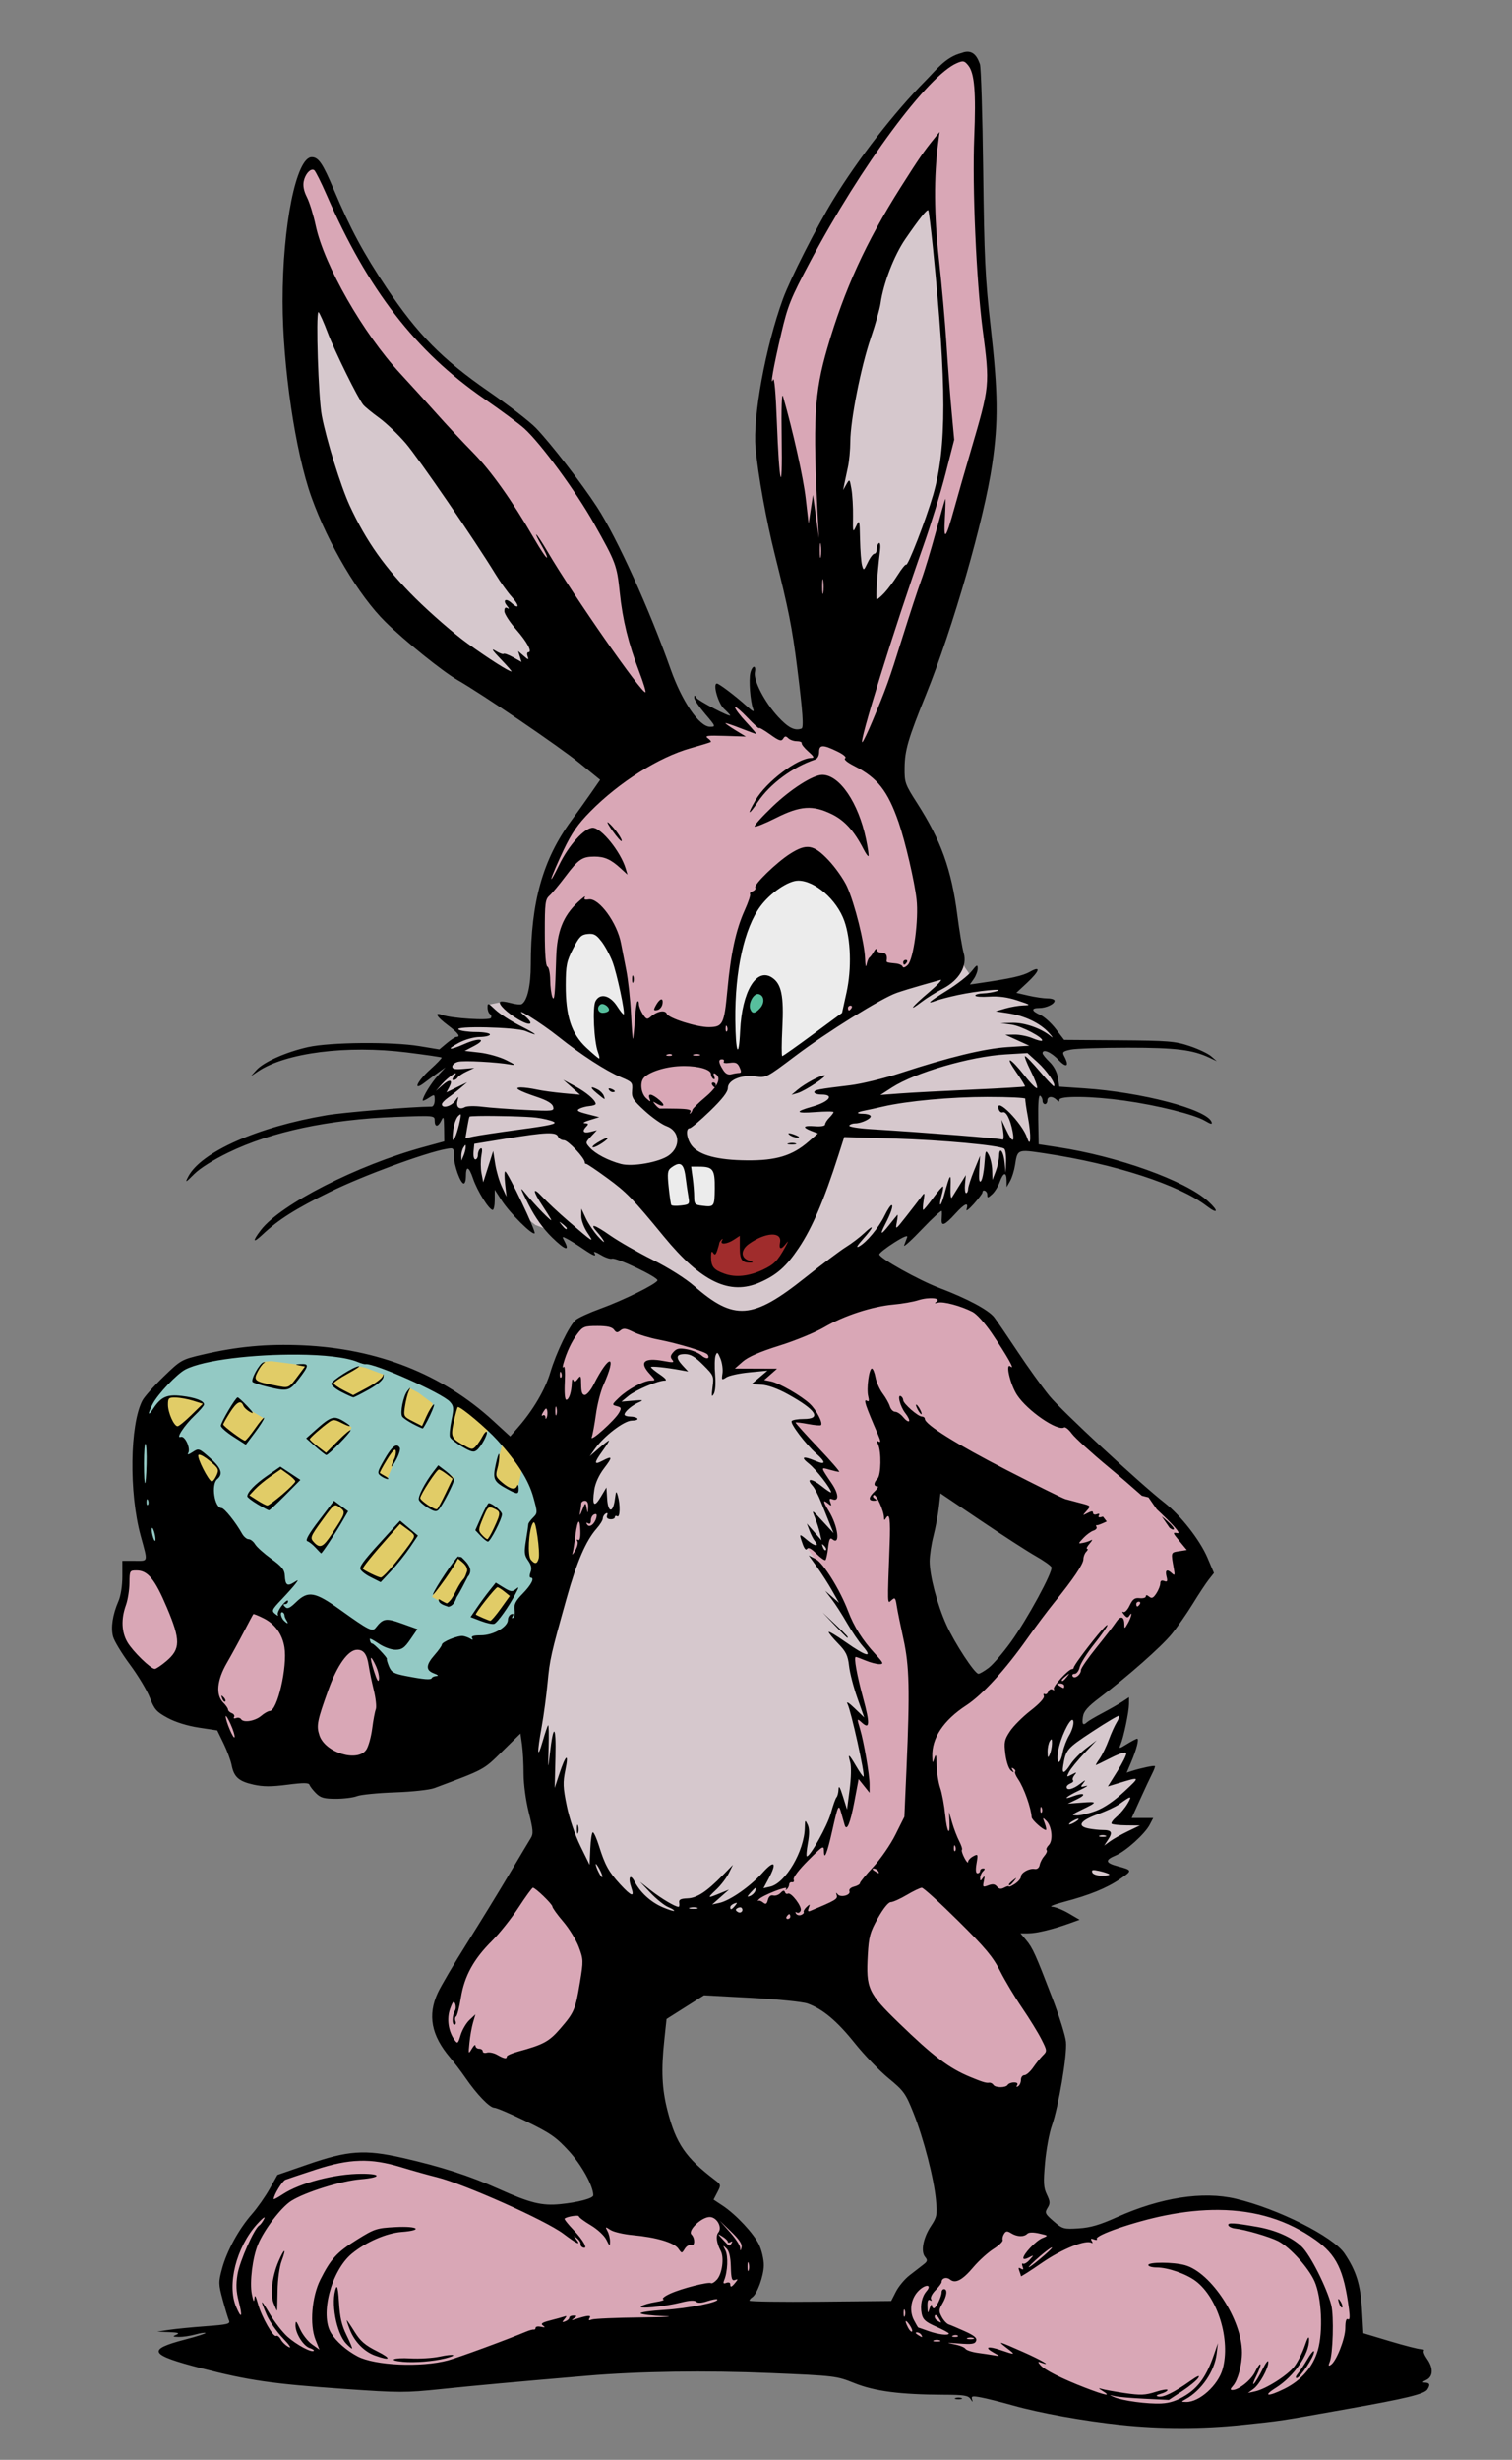
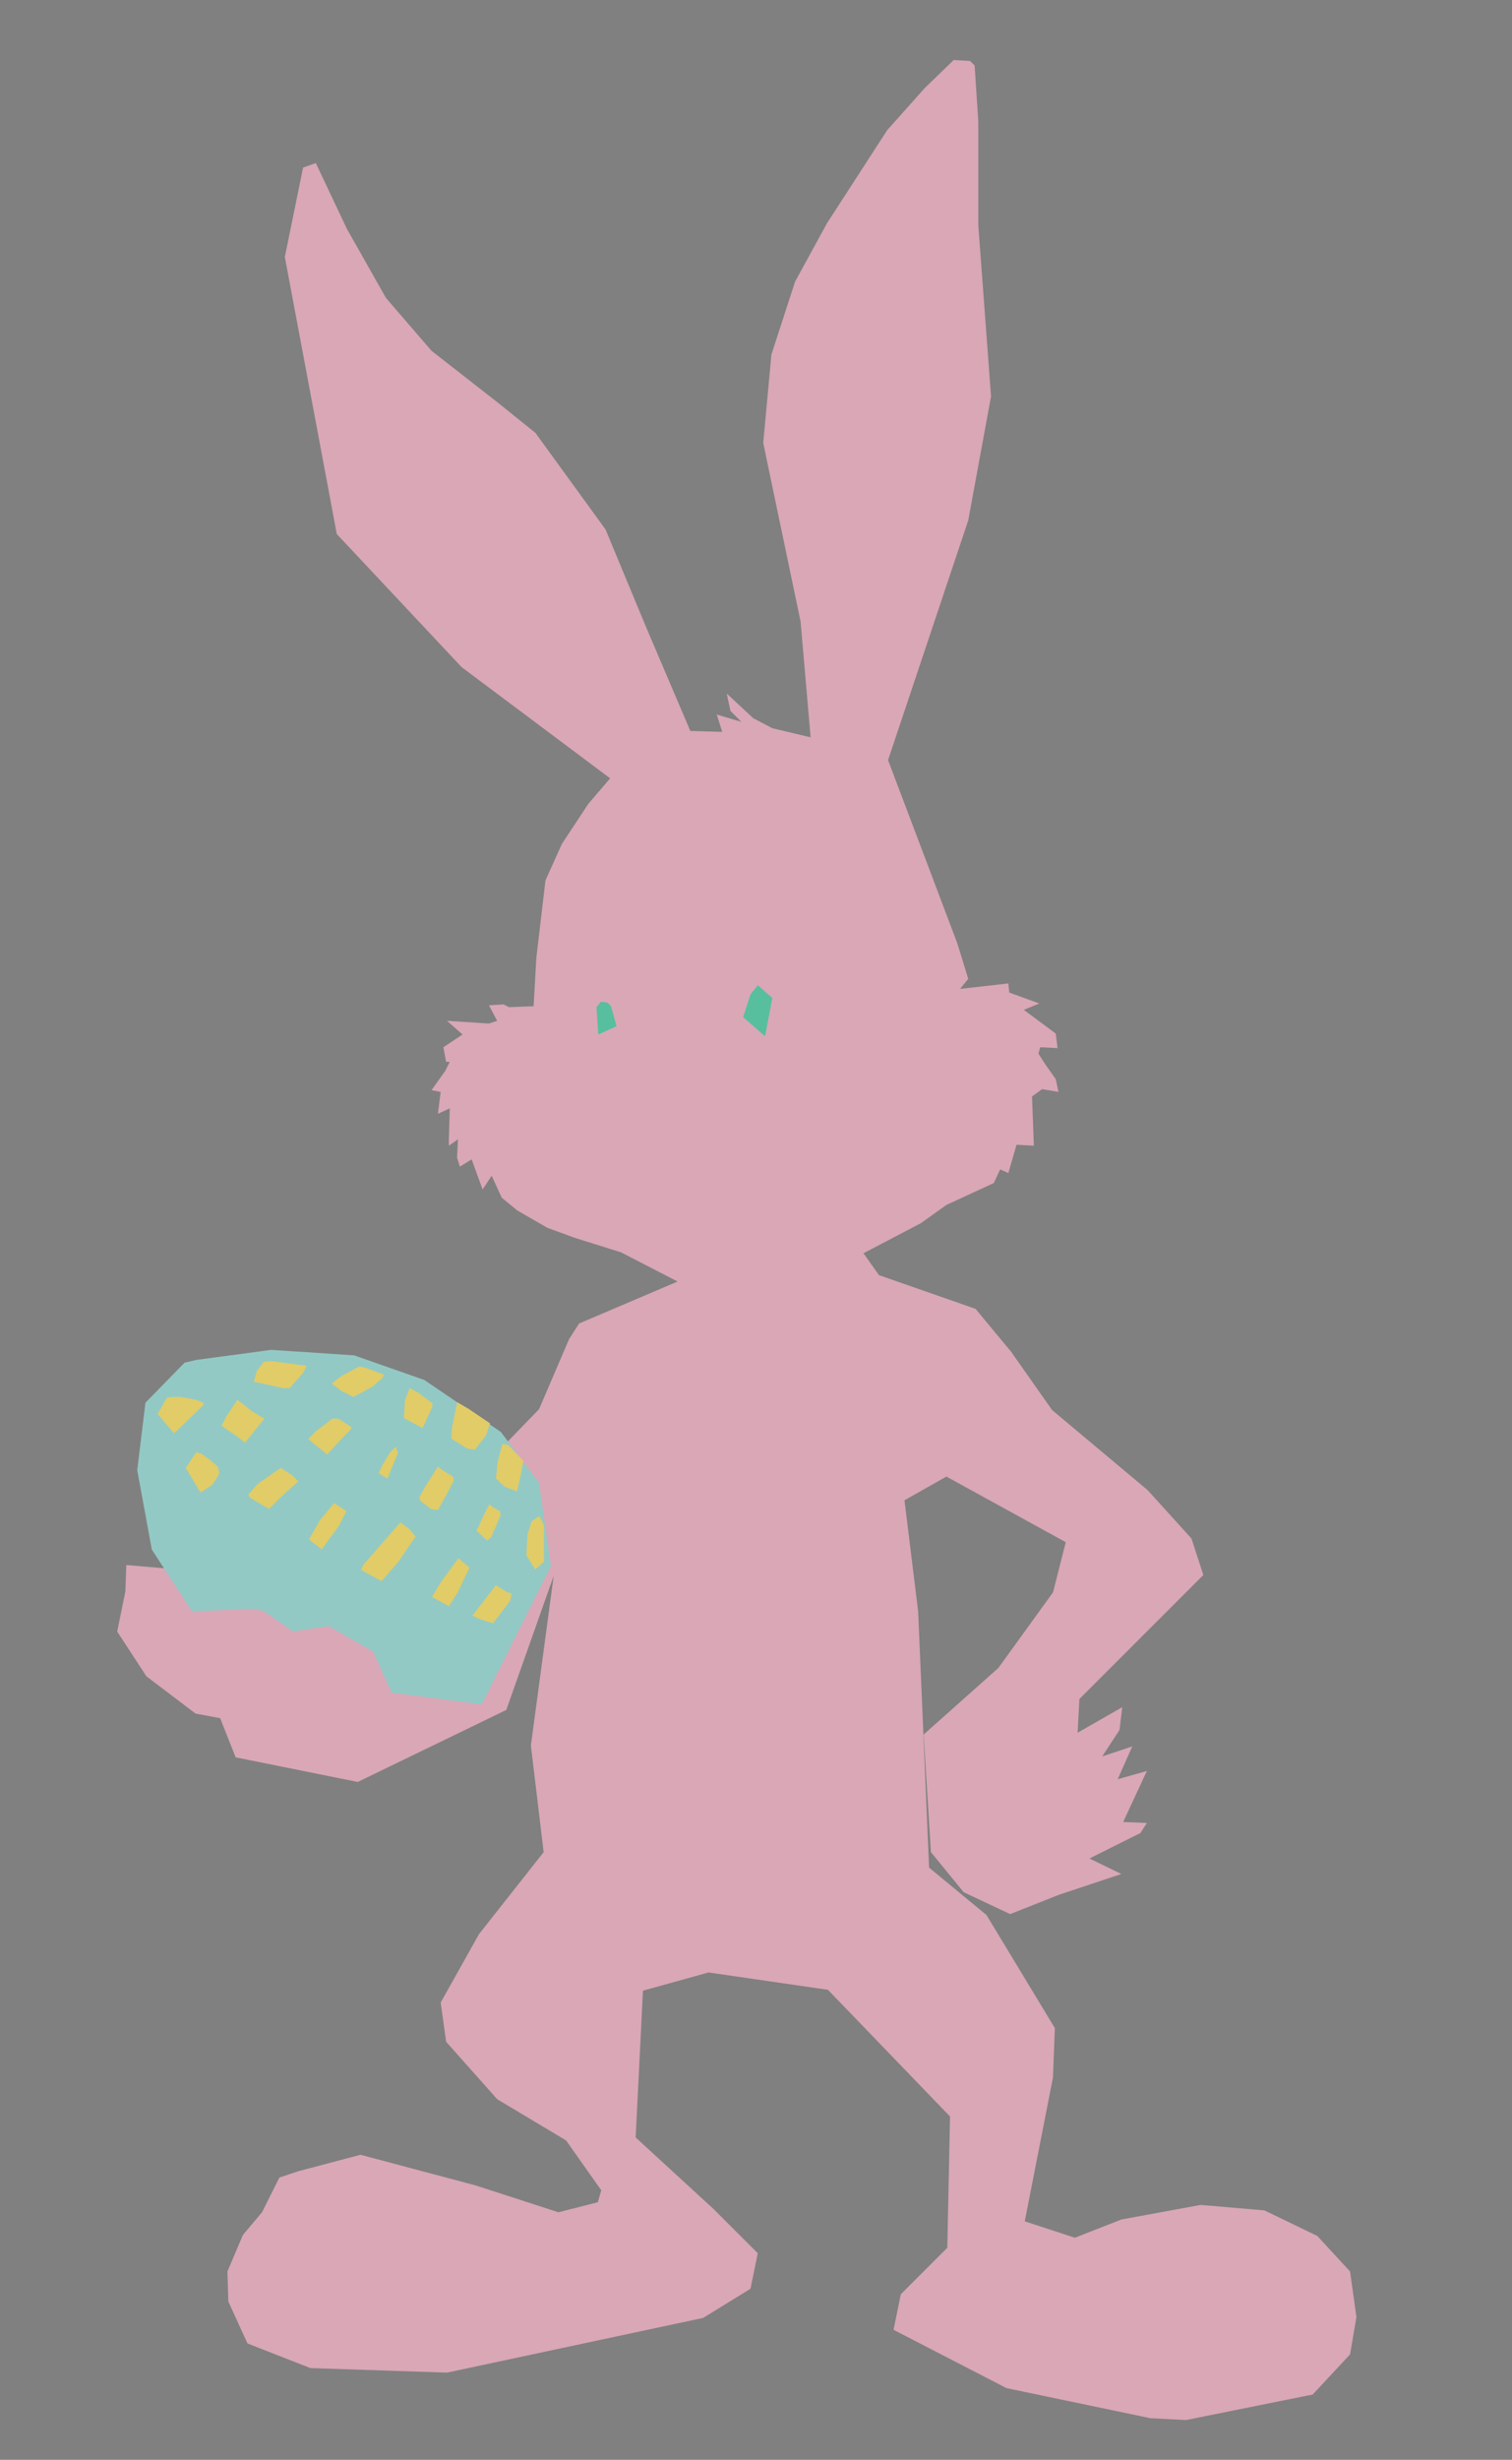
<svg xmlns="http://www.w3.org/2000/svg" xmlns:ns1="http://www.inkscape.org/namespaces/inkscape" xmlns:ns2="http://sodipodi.sourceforge.net/DTD/sodipodi-0.dtd" width="166.716mm" height="271.127mm" viewBox="0 0 166.716 271.127" version="1.1" id="svg870" xml:space="preserve" ns1:version="1.2.2 (b0a8486, 2022-12-01)" ns2:docname="Easterbunny-colour.svg">
  <rect x="0" y="0" width="166.716" height="271.127" fill="#808080" stroke="none" />
  <title id="title892">Easter bunny</title>
  <ns2:namedview id="namedview872" pagecolor="#ffffff" bordercolor="#666666" borderopacity="1.0" ns1:showpageshadow="2" ns1:pageopacity="0.0" ns1:pagecheckerboard="0" ns1:deskcolor="#d1d1d1" ns1:document-units="mm" showgrid="false" ns1:zoom="0.36" ns1:cx="402.77778" ns1:cy="940.27778" ns1:window-width="2048" ns1:window-height="1099" ns1:window-x="0" ns1:window-y="25" ns1:window-maximized="1" ns1:current-layer="layer1" />
  <defs id="defs867" />
  <g ns1:label="Lager 1" ns1:groupmode="layer" id="layer1" transform="translate(34.176,91.577)">
    <g id="g8578">
      <path style="fill:#d9a7b6;fill-opacity:1;stroke:none;stroke-width:0.265" d="m 5.57,145.926 -6.832,1.808 -2.11,0.703 -1.909,3.818 -2.11,2.512 -1.708,4.019 0.1,3.316 2.11,4.622 6.933,2.713 15.071,0.502 28.233,-6.028 5.225,-3.215 0.804,-3.918 -4.823,-4.823 -8.641,-7.937 0.804,-16.176 7.234,-2.009 13.162,1.909 13.463,13.966 -0.301,14.468 -5.124,5.124 -0.804,3.918 12.459,6.43 15.875,3.316 3.918,0.201 13.966,-2.813 4.119,-4.421 0.703,-4.119 -0.703,-5.024 -3.617,-3.918 -5.827,-2.813 -7.033,-0.603 -8.741,1.608 -5.124,2.009 -5.526,-1.809 3.115,-15.875 0.201,-5.426 -7.535,-12.459 -6.33,-5.225 -1.206,-28.233 -1.507,-12.258 4.622,-2.612 13.162,7.234 -1.407,5.526 -6.028,8.339 -8.239,7.334 0.804,12.961 3.617,4.421 5.124,2.411 5.325,-2.11 6.933,-2.311 -3.517,-1.708 5.626,-2.813 0.703,-1.105 -2.612,-0.1 2.612,-5.626 -3.215,0.904 1.608,-3.617 -3.316,1.105 1.909,-2.914 0.301,-2.512 -4.923,2.813 0.201,-3.717 L 98.507,82.025 97.201,78.006 92.378,72.681 81.829,63.84 l -4.521,-6.43 -3.918,-4.722 -10.65,-3.717 -1.708,-2.411 6.33,-3.316 2.813,-2.009 5.225,-2.411 0.703,-1.507 0.904,0.402 0.904,-3.115 1.909,0.1 -0.201,-5.426 1.105,-0.804 1.809,0.301 -0.301,-1.407 -1.206,-1.708 -0.703,-1.105 0.201,-0.703 1.909,0.1 -0.201,-1.608 -3.517,-2.612 1.708,-0.703 -3.316,-1.206 -0.1,-1.005 -5.325,0.603 0.904,-1.105 -1.206,-3.918 -7.636,-20.195 8.842,-26.424 2.512,-13.664 -1.407,-18.889 v -11.454 l -0.402,-6.129 -0.502,-0.502 -1.809,-0.1 -3.215,3.115 -4.119,4.622 -6.631,10.248 -3.517,6.43 -2.612,8.038 -0.904,9.746 4.119,19.693 1.105,12.76 -4.22,-1.005 -2.11,-1.105 -2.914,-2.713 0.402,1.909 1.206,1.206 -2.713,-0.804 0.603,1.909 -3.517,-0.1 -4.923,-11.554 -4.421,-10.65 -7.736,-10.65 -4.119,-3.316 -7.334,-5.727 -5.024,-5.827 -4.32,-7.636 -3.416,-7.234 -1.407,0.502 -2.009,9.846 5.727,30.544 13.765,14.669 16.377,12.258 -2.411,2.813 -2.914,4.421 -1.809,4.019 -1.005,8.54 -0.301,5.325 -2.713,0.1 -0.603,-0.301 -1.608,0.1 0.904,1.708 -0.904,0.301 -4.622,-0.301 1.708,1.507 -2.11,1.407 0.301,1.608 h 0.402 l -0.502,1.005 -1.507,2.11 1.005,0.201 -0.301,2.411 1.306,-0.603 -0.1,3.416 v 0.703 l 1.005,-0.703 -0.1,2.009 0.301,1.005 1.306,-0.804 1.206,3.316 1.005,-1.507 1.105,2.411 1.708,1.407 3.316,1.909 3.014,1.105 5.124,1.608 6.229,3.215 -10.851,4.622 -1.105,1.708 -3.316,7.736 -12.258,12.66 -26.223,5.124 -7.033,-0.603 -0.1,2.914 -0.904,4.421 3.215,4.923 5.426,4.119 2.713,0.502 1.708,4.32 13.463,2.713 16.377,-7.937 5.225,-14.769 -2.512,18.688 1.407,11.755 -7.134,9.043 -4.22,7.535 0.603,4.32 5.626,6.33 7.596,4.543 3.882,5.496 -0.376,1.318 -4.346,1.108 -9.171,-2.973 z" id="path1023" ns2:nodetypes="cccccccccccccccccccccccccccccccccccccccccccccccccccccccccccccccccccccccccccccccccccccccccccccccccccccccccccccccccccccccccccccccccccccccccccccccccccccccccccccccccccccccccccccccccccccccccccccccc" />
-       <path style="fill:#d6c8cd;fill-opacity:1;stroke:none;stroke-width:0.265" d="m 28.578,69.366 5.426,-4.32 0.804,-1.608 -0.904,-0.201 0.904,-0.904 2.009,-1.306 0.603,-0.201 1.105,-0.201 -0.904,-1.005 -0.502,-1.005 3.617,0.502 -0.603,-1.005 0.1,-0.502 1.005,-0.201 1.507,0.502 1.507,1.206 -0.1,-3.215 1.507,1.005 0.904,2.813 1.809,-0.402 2.512,0.1 -1.005,1.306 2.914,1.005 2.009,1.608 0.804,0.502 0.402,1.306 -2.311,-0.1 -0.603,0.301 3.617,3.617 0.603,1.005 -1.708,-0.1 1.809,2.11 0.402,1.306 -1.608,-0.301 0.904,2.21 0.904,2.311 -0.201,0.502 -1.005,-0.703 0.402,1.507 -0.402,1.306 -2.411,-1.708 2.11,3.115 1.708,2.914 2.009,4.019 2.009,2.813 -2.813,-0.904 0.603,2.612 1.306,4.823 -0.1,0.402 -1.507,-1.105 1.005,2.813 0.603,5.124 -1.407,-1.608 -0.201,3.014 -0.402,2.612 -1.105,-2.512 -0.703,2.914 -0.804,1.909 -2.914,3.014 -2.21,2.21 -2.512,1.005 -0.804,1.909 -11.655,1.507 -8.239,-7.636 -4.019,-13.162 4.32,-19.09 2.713,-4.421 0.904,-1.909 h -1.206 l -0.502,-3.617 z m 53.451,28.032 -3.215,4.32 3.918,9.043 1.407,6.028 4.923,-1.708 -2.311,-1.306 2.914,-2.11 2.512,-2.11 -2.411,-0.301 2.512,-5.426 -3.115,0.402 1.407,-2.411 0.1,-0.804 -2.612,0.603 1.407,-3.115 0.301,-1.909 -5.325,2.914 0.502,-3.818 z m -17.583,-80.479 -8.641,5.727 -4.119,3.215 -2.813,1.005 -0.804,-0.1 -2.21,0.603 -1.809,3.215 -3.014,2.11 -2.813,-0.904 -1.909,-2.009 -0.804,-2.813 -4.119,-1.708 -4.119,-3.115 -3.717,-2.411 -2.713,-0.804 -1.005,0.201 1.306,1.909 -5.024,0.201 -0.402,0.502 1.407,0.603 -1.909,1.507 -0.402,1.306 0.402,0.402 -0.1,1.005 -1.909,2.311 h 1.306 l -0.301,1.708 1.306,1.005 -0.301,3.014 1.105,-0.201 0.1,2.411 1.105,-0.1 1.708,3.115 0.804,-1.005 2.009,2.411 2.813,2.21 2.612,1.005 6.832,2.11 7.435,4.119 5.928,3.316 4.421,-0.603 10.851,-8.138 6.028,-3.617 5.526,-2.612 0.804,0.402 0.804,-2.11 1.005,0.502 1.105,-3.918 0.603,0.804 1.306,-0.1 -0.502,-4.923 1.105,-1.206 1.608,0.301 v -1.407 l -1.909,-2.21 -0.201,-0.904 1.306,-1.005 1.005,-0.502 -2.813,-2.21 -0.804,-0.603 1.306,-1.005 -3.316,-1.105 0.201,-1.105 -4.521,0.804 -1.005,-0.201 1.306,-1.306 -1.407,-2.009 z m 2.411,-87.411 -7.435,18.788 -1.507,17.683 4.421,15.272 6.129,-16.277 1.708,-6.631 0.1,-6.933 -0.703,-9.645 -1.005,-10.148 -0.402,-3.115 z m -67.317,11.253 -0.1,10.55 4.823,17.784 10.449,10.047 6.933,4.722 5.526,1.306 -1.005,-10.148 -14.769,-19.592 -5.325,-7.033 -5.325,-7.837 z" id="path2634" />
-       <path style="fill:#ececec;fill-opacity:1;stroke:none;stroke-width:0.265" d="m 40.836,35.607 -3.316,2.411 1.306,5.024 6.33,-0.804 c 0,0 1.206,-5.426 0.804,-5.426 -0.402,0 -3.918,-1.005 -3.918,-1.005 z m -10.65,-25.721 -2.11,3.416 -0.502,7.636 1.909,2.914 2.813,1.909 1.909,0.201 0.703,-5.225 -0.1,-3.115 -1.708,-6.732 -1.608,-0.904 z m 21.903,-5.325 -3.517,4.32 -1.708,4.923 -0.603,9.243 0.402,1.507 4.521,1.507 4.521,-3.215 3.215,-2.411 0.703,-3.416 0.502,-4.622 -2.11,-6.229 -4.32,-1.809 z" id="path2852" />
      <path style="fill:#57bf9d;fill-opacity:1;stroke:none;stroke-width:0.265" d="m 49.376,17.02 -0.804,1.005 -0.804,2.512 2.411,2.11 0.804,-4.22 z m -17.281,1.809 -0.502,0.603 0.201,3.014 2.009,-0.904 -0.603,-2.21 -0.402,-0.402 z" id="path2962" />
-       <path style="fill:#a02c2c;fill-opacity:1;stroke:none;stroke-width:0.265" d="m 45.558,41.635 -3.517,3.617 2.21,3.717 3.316,0.703 3.215,-1.005 2.11,-2.009 1.306,-3.014 -5.827,-2.21 z" id="path3072" />
      <path style="fill:#93c9c4;fill-opacity:1;stroke:none;stroke-width:0.265" d="m -13.821,58.615 -4.32,4.421 -0.904,7.435 1.608,8.741 4.421,6.832 6.229,-0.301 1.608,0.201 3.316,2.311 3.918,-0.603 4.923,2.813 2.009,4.521 9.947,1.306 7.636,-15.272 -1.306,-9.143 -4.22,-5.626 -8.44,-5.727 -7.736,-2.713 -9.143,-0.603 -8.239,1.105 z" id="path3128" />
      <path style="fill:#e1cc67;fill-opacity:1;stroke:none;stroke-width:0.265" d="m -15.759,62.462 -1.034,1.81 1.81,2.133 1.616,-1.551 1.616,-1.551 v -0.259 l -0.776,-0.323 -1.681,-0.323 h -0.84 z m 3.232,6.011 -1.163,1.745 1.616,2.715 1.293,-0.84 0.646,-0.97 0.129,-0.323 -0.129,-0.711 -0.84,-0.711 -0.97,-0.711 z m 4.525,-5.753 -1.163,1.745 -0.582,1.099 1.939,1.357 0.646,0.517 2.133,-2.65 -1.422,-0.84 -0.776,-0.646 z m 4.783,7.498 -2.521,1.745 -1.034,1.163 0.065,0.323 2.198,1.293 1.487,-1.487 1.745,-1.551 -0.646,-0.646 z m 5.882,3.878 -1.551,1.874 -1.228,2.133 1.422,1.099 1.874,-2.586 0.84,-1.616 -0.646,-0.452 z m 7.304,2.133 -4.072,4.654 -0.259,0.582 2.262,1.228 1.81,-2.068 1.939,-2.844 -0.711,-0.84 z m -15.061,-17.711 -0.776,1.034 -0.323,1.163 3.232,0.711 h 0.711 l 1.551,-1.745 0.323,-0.711 -0.905,-0.129 -2.973,-0.388 z M 5.442,59.037 3.503,60.071 2.404,60.911 3.503,61.751 4.796,62.398 6.929,61.234 7.963,60.329 8.157,59.942 6.089,59.166 Z M 2.469,64.789 0.53,66.276 -0.181,67.052 1.887,68.732 3.826,66.664 4.408,66.082 4.602,65.759 4.15,65.436 3.115,64.789 Z m 6.981,3.103 0.259,0.646 -1.163,2.844 -0.646,-0.388 -0.323,-0.194 0.452,-0.97 0.84,-1.357 z m 4.654,2.198 -1.357,2.133 -0.646,1.163 v 0.388 l 1.228,0.97 0.776,0.129 0.97,-1.745 0.776,-1.487 -0.065,-0.452 -1.163,-0.711 z m -3.103,-8.661 -0.517,1.293 -0.129,2.004 2.068,1.099 1.034,-2.262 0.065,-0.452 -1.551,-1.163 z m 5.236,1.551 -0.582,2.844 -0.065,1.163 1.745,1.099 0.84,0.129 1.228,-1.551 0.452,-1.357 -2.392,-1.616 z m 4.977,4.589 -0.517,2.004 -0.194,1.81 0.97,0.905 1.357,0.517 0.388,-1.681 0.323,-1.681 -1.681,-1.745 z m 4.072,7.95 -0.84,0.582 -0.452,1.422 -0.129,2.327 0.97,1.551 0.97,-0.84 v -4.008 z m -3.038,8.532 -0.194,0.84 -1.874,2.456 -1.422,-0.452 -0.84,-0.388 2.586,-3.361 1.228,0.776 z m -2.456,-9.825 -0.452,0.84 -0.97,2.068 1.163,1.099 0.452,-0.388 1.034,-2.392 -0.065,-0.452 -0.776,-0.452 z m -3.426,5.947 -1.939,2.65 -0.97,1.616 1.874,1.034 0.97,-1.551 1.293,-2.715 z" id="path4072" />
-       <path id="path886" style="fill:#000000;stroke-width:0.265" d="m 67.861,-82.665 c -3.426,3.461 -7.387,8.565 -10.154,13.086 -1.835,2.997 -4.746,8.738 -5.553,10.948 -1.914,5.243 -3.341,13.012 -3.02,16.433 0.285,3.032 1.178,7.974 2.126,11.76 1.525,6.091 1.912,8.048 2.468,12.48 0.609,4.86 0.733,6.595 0.474,6.69 -0.755,0.275 -1.463,-0.085 -2.606,-1.325 -1.463,-1.588 -2.707,-3.986 -2.535,-4.887 0.16,-0.834 -0.288,-0.777 -0.499,0.064 -0.193,0.768 -0.013,3.168 0.297,3.962 0.16,0.41 0.003,0.345 -0.694,-0.285 -1.233,-1.115 -3.055,-2.497 -3.292,-2.497 -0.479,0 0.132,2.184 0.778,2.783 0.377,0.349 0.686,0.679 0.686,0.733 0,0.229 -3.509,-1.602 -3.726,-1.945 -0.2,-0.317 -0.241,-0.319 -0.244,-0.01 -0.002,0.203 0.542,1.008 1.209,1.789 1.171,1.37 1.19,1.42 0.548,1.42 -1.193,0 -3.089,-2.765 -4.36,-6.358 -2.343,-6.622 -5.915,-14.489 -8.121,-17.883 -1.696,-2.609 -5.078,-6.981 -6.727,-8.696 -0.676,-0.703 -3.046,-2.534 -5.265,-4.068 -5.036,-3.481 -7.799,-6.286 -11.188,-11.359 -2.551,-3.818 -4.002,-6.515 -5.833,-10.846 -1.225,-2.897 -1.687,-3.577 -2.434,-3.577 -1.7,0 -3.221,7.53 -3.211,15.896 0.009,7.164 1.404,16.626 3.182,21.581 1.87,5.211 5.207,10.835 8.154,13.742 2.12,2.091 6.305,5.466 7.948,6.41 2.76,1.585 11.22,7.339 13.428,9.133 l 2.301,1.869 -1.052,1.516 c -0.579,0.834 -1.535,2.172 -2.125,2.973 -3.138,4.262 -4.471,8.999 -4.471,15.894 0,2.285 -0.382,3.954 -0.991,4.331 -0.138,0.085 -0.697,0.032 -1.244,-0.119 -0.546,-0.151 -1.061,-0.207 -1.144,-0.124 -0.24,0.24 0.764,1.211 1.999,1.935 1.369,0.802 1.828,0.558 0.717,-0.382 -1.592,-1.347 1.72,0.696 3.72,2.294 2.464,1.969 5.242,3.769 6.872,4.453 1.252,0.525 1.316,0.601 1.242,1.46 -0.069,0.803 0.09,1.06 1.4,2.257 0.813,0.743 1.889,1.5 2.391,1.681 1.466,0.53 1.605,2.25 0.261,3.226 -1.039,0.754 -4.014,1.285 -5.288,0.943 -1.414,-0.379 -2.803,-1.107 -3.423,-1.793 -0.501,-0.554 -0.5,-0.568 0.133,-1.242 l 0.639,-0.681 -0.728,0.183 c -0.766,0.192 -0.947,-0.08 -0.411,-0.617 0.247,-0.247 0.203,-0.322 -0.198,-0.338 -0.284,-0.011 -0.04,-0.166 0.543,-0.344 l 1.06,-0.325 -1.322,-0.337 c -1.041,-0.266 -1.228,-0.39 -0.882,-0.584 0.242,-0.135 0.747,-0.272 1.123,-0.303 0.376,-0.031 0.684,-0.137 0.684,-0.235 0,-0.398 -1.004,-1.264 -2.252,-1.94 l -1.325,-0.719 0.928,0.825 0.927,0.824 -1.855,-0.169 c -1.02,-0.093 -2.331,-0.273 -2.914,-0.401 -0.583,-0.128 -1.358,-0.234 -1.722,-0.235 -0.921,-0.003 -0.313,0.362 1.761,1.057 1.107,0.372 1.671,0.711 1.762,1.06 0.129,0.494 0.009,0.508 -3.085,0.357 -1.771,-0.087 -3.897,-0.243 -4.726,-0.348 -0.828,-0.105 -1.694,-0.085 -1.923,0.043 -0.59,0.33 -0.99,-0.004 -0.813,-0.679 0.15,-0.571 0.148,-0.57 -0.287,0.023 -0.433,0.59 -1.432,0.83 -1.432,0.343 0,-0.139 0.307,-0.466 0.682,-0.728 0.375,-0.262 1,-0.75 1.391,-1.085 l 0.71,-0.609 -1.143,0.557 -1.143,0.557 0.303,-0.566 c 0.452,-0.845 0.09,-0.961 -0.734,-0.235 l -0.728,0.641 0.662,-0.753 c 0.752,-0.854 2.01,-1.669 1.359,-0.88 -0.215,0.26 -0.248,0.441 -0.082,0.441 0.155,0 0.363,-0.131 0.461,-0.291 0.099,-0.16 0.553,-0.464 1.009,-0.675 l 0.829,-0.383 -1.214,0.107 c -0.908,0.08 -1.214,0.015 -1.214,-0.259 0,-0.201 0.291,-0.439 0.646,-0.528 0.634,-0.159 4.193,0.029 5.757,0.304 0.642,0.113 0.55,0.018 -0.475,-0.492 -0.698,-0.347 -2.009,-0.716 -2.914,-0.82 l -1.645,-0.189 1.06,-0.559 c 1.452,-0.766 0.565,-0.936 -1.083,-0.207 -1.686,0.746 -2.106,0.671 -0.64,-0.115 0.702,-0.376 1.655,-0.643 2.318,-0.651 0.619,-0.007 1.126,-0.131 1.126,-0.277 0,-0.146 -0.686,-0.267 -1.523,-0.269 -0.838,-0.002 -1.702,-0.122 -1.921,-0.266 -0.661,-0.436 6.315,-0.282 7.384,0.163 1.579,0.658 1.279,0.373 -0.628,-0.595 -1.02,-0.518 -2.242,-1.31 -2.716,-1.761 -0.8,-0.762 -0.861,-0.78 -0.861,-0.253 0,0.311 0.121,0.641 0.269,0.733 0.148,0.092 0.195,0.287 0.104,0.435 -0.185,0.3 -4.347,0.04 -5.34,-0.333 -0.962,-0.361 -0.688,0.162 0.588,1.123 1.147,0.864 1.462,1.289 0.956,1.289 -0.135,0 -0.615,0.312 -1.069,0.693 L 14.266,24.095 12.088,23.733 C 9.061,23.229 2.234,23.288 -0.224,23.839 -2.641,24.381 -5.093,25.471 -5.897,26.359 l -0.617,0.683 0.795,-0.533 c 3.067,-2.056 9.795,-2.909 16.425,-2.08 2.04,0.255 3.755,0.506 3.812,0.557 0.057,0.051 -0.51,0.644 -1.258,1.317 -1.467,1.319 -1.97,2.479 -0.633,1.458 0.401,-0.306 1.086,-0.812 1.523,-1.126 l 0.795,-0.569 -0.831,0.905 c -0.742,0.808 -1.686,2.348 -1.686,2.752 0,0.083 0.298,-0.043 0.662,-0.282 0.648,-0.425 0.662,-0.42 0.662,0.258 0,0.381 -0.149,0.695 -0.331,0.696 -2.231,0.016 -9.645,0.626 -11.591,0.953 -7.6,1.28 -13.853,4.058 -15.261,6.78 -0.36,0.696 -0.296,0.667 0.667,-0.295 0.644,-0.644 2.14,-1.585 3.789,-2.383 4.746,-2.297 11.058,-3.639 18.422,-3.917 4.281,-0.162 4.305,-0.16 4.305,0.408 0,0.742 0.372,0.73 0.736,-0.025 0.245,-0.509 0.289,-0.383 0.304,0.861 l 0.017,1.457 -2.317,0.633 c -7.296,1.995 -15.75,6.312 -17.914,9.148 -0.951,1.247 -0.874,1.484 0.165,0.51 1.79,-1.677 3.628,-2.841 7.482,-4.738 3.571,-1.757 10.422,-4.287 12.784,-4.72 0.836,-0.153 0.861,-0.131 0.861,0.758 0,1.022 0.724,3.045 1.089,3.045 0.13,0 0.236,-0.338 0.236,-0.75 0,-1.256 0.324,-1.17 0.791,0.21 0.464,1.371 1.766,3.455 2.159,3.455 0.126,0 0.229,-0.5 0.229,-1.112 v -1.112 l 0.762,1.178 c 0.902,1.393 3.389,3.87 3.638,3.621 0.183,-0.183 -2.981,-6.815 -3.251,-6.815 -0.086,0 -0.088,0.626 -0.003,1.391 l 0.154,1.391 -0.515,-1.099 c -0.283,-0.604 -0.614,-1.737 -0.735,-2.517 l -0.22,-1.418 -0.549,1.722 -0.549,1.722 -0.19,-0.994 c -0.104,-0.546 -0.109,-1.422 -0.011,-1.947 0.121,-0.646 0.088,-0.897 -0.103,-0.779 -0.155,0.096 -0.282,0.406 -0.282,0.688 0,0.283 -0.127,0.514 -0.282,0.514 -0.158,0 -0.246,-0.377 -0.199,-0.86 l 0.083,-0.86 3.577,-0.584 c 4.332,-0.707 5.453,-0.749 5.659,-0.212 0.084,0.219 0.375,0.397 0.646,0.397 0.448,0 2.304,1.974 2.304,2.45 1.2e-4,0.109 0.059,0.178 0.132,0.153 0.073,-0.025 1.14,0.692 2.371,1.594 2.116,1.55 2.771,2.226 6.199,6.4 4.146,5.048 7.284,6.544 10.623,5.067 1.849,-0.818 2.893,-1.743 4.249,-3.765 1.497,-2.232 2.804,-5.285 4.401,-10.284 l 0.626,-1.961 5.568,0.166 c 5.15,0.154 11.457,0.734 12.065,1.11 0.142,0.088 0.238,0.719 0.214,1.402 l -0.044,1.243 -0.106,-1.06 c -0.13,-1.308 -0.592,-1.889 -0.62,-0.781 -0.011,0.43 -0.181,1.199 -0.377,1.709 l -0.357,0.927 -0.029,-1.06 c -0.016,-0.583 -0.189,-1.346 -0.383,-1.697 -0.331,-0.596 -0.361,-0.532 -0.471,0.998 -0.065,0.899 -0.24,1.756 -0.389,1.905 -0.184,0.184 -0.241,-0.22 -0.18,-1.262 l 0.09,-1.532 -0.651,1.589 c -0.358,0.874 -0.656,1.799 -0.664,2.054 -0.007,0.255 -0.109,0.464 -0.225,0.464 -0.117,0 -0.17,-0.447 -0.12,-0.994 l 0.092,-0.993 -0.662,1.059 c -0.364,0.583 -0.757,1.218 -0.874,1.412 -0.118,0.197 -0.185,-0.331 -0.151,-1.192 0.063,-1.624 -0.054,-1.47 -0.71,0.932 -0.173,0.633 -0.364,1.103 -0.424,1.042 -0.06,-0.06 0.005,-0.511 0.146,-1.002 0.141,-0.491 0.213,-0.935 0.16,-0.988 -0.053,-0.053 -0.538,0.505 -1.078,1.241 -0.54,0.735 -1.036,1.337 -1.103,1.337 -0.067,0 -0.052,-0.447 0.033,-0.993 0.149,-0.954 0.138,-0.971 -0.264,-0.43 -0.23,0.31 -0.967,1.264 -1.638,2.12 -1.191,1.518 -1.216,1.534 -1.046,0.648 0.096,-0.499 0.124,-0.857 0.062,-0.795 -0.062,0.062 -0.48,0.577 -0.93,1.143 -0.896,1.129 -1.037,1.09 -0.414,-0.114 0.632,-1.222 0.927,-2.108 0.703,-2.108 -0.113,0 -0.46,0.523 -0.77,1.163 -0.645,1.329 -1.999,2.956 -2.823,3.394 -0.366,0.194 -0.215,-0.085 0.434,-0.806 1.221,-1.356 1.303,-1.764 0.132,-0.655 -0.474,0.448 -1.375,1.134 -2.003,1.522 -0.628,0.389 -2.672,1.924 -4.542,3.413 -5.756,4.58 -7.789,4.731 -12.181,0.901 -0.97,-0.846 -2.829,-2.021 -4.598,-2.907 -1.633,-0.818 -3.741,-2.025 -4.683,-2.683 -1.78,-1.243 -2.34,-1.385 -1.418,-0.36 0.295,0.327 0.621,0.774 0.726,0.992 0.105,0.219 -0.188,-0.02 -0.651,-0.53 C 31.296,44.187 30.694,43.293 30.422,42.71 l -0.496,-1.06 -0.006,0.824 c -0.003,0.46 0.301,1.276 0.689,1.847 0.796,1.173 0.657,1.087 -2.152,-1.331 -1.02,-0.878 -2.301,-2.076 -2.846,-2.661 -1.109,-1.19 -1.077,-0.66 0.064,1.055 0.388,0.583 0.796,1.239 0.908,1.457 0.25,0.49 -1.839,-1.646 -2.85,-2.914 -0.624,-0.782 -0.566,-0.586 0.369,1.256 0.733,1.445 1.613,2.676 2.6,3.64 1.442,1.408 1.981,1.567 1.355,0.398 -0.285,-0.532 -0.266,-0.546 0.314,-0.241 0.339,0.178 1.114,0.664 1.723,1.08 1.191,0.813 1.556,0.941 1.246,0.44 -0.107,-0.174 0.213,-0.069 0.713,0.232 0.499,0.301 1.061,0.491 1.249,0.423 0.457,-0.167 5.127,2.068 5.016,2.401 -0.133,0.4 -3.76,2.193 -6.284,3.106 -1.239,0.448 -2.473,1.015 -2.745,1.259 -0.715,0.645 -2.14,3.594 -2.786,5.766 -0.562,1.889 -1.878,4.139 -3.532,6.037 l -0.893,1.025 -1.873,-1.719 C 14.611,59.898 7.474,57.073 -0.817,56.71 -4.743,56.539 -8.024,56.842 -11.811,57.726 c -2.342,0.547 -2.419,0.589 -4.33,2.44 -1.07,1.036 -2.121,2.22 -2.335,2.63 -1.386,2.665 -1.483,10.154 -0.195,14.884 0.82,3.01 0.874,2.782 -0.66,2.782 h -1.355 v 1.731 c 0,1.014 -0.177,2.138 -0.429,2.715 -0.646,1.481 -0.864,2.931 -0.591,3.921 0.135,0.488 0.976,1.874 1.871,3.08 0.895,1.207 1.88,2.85 2.188,3.652 0.492,1.279 0.733,1.552 1.961,2.215 0.862,0.466 2.181,0.875 3.432,1.065 l 2.031,0.308 0.704,1.452 c 0.387,0.799 0.785,1.869 0.884,2.379 0.254,1.309 0.784,1.784 2.397,2.145 1.072,0.24 1.964,0.243 3.745,0.013 1.797,-0.232 2.362,-0.229 2.443,0.013 0.058,0.173 0.381,0.59 0.717,0.926 0.502,0.502 0.894,0.611 2.196,0.611 0.871,0 1.92,-0.132 2.33,-0.294 0.41,-0.161 2.283,-0.347 4.161,-0.412 1.919,-0.066 3.834,-0.275 4.371,-0.476 5.606,-2.099 5.376,-1.975 7.474,-4.036 l 2.014,-1.978 0.172,1.25 c 0.094,0.688 0.172,2.132 0.172,3.21 0,1.126 0.243,2.928 0.571,4.237 0.486,1.938 0.519,2.362 0.221,2.839 -0.193,0.308 -1.27,2.11 -2.392,4.004 -1.123,1.894 -3.206,5.292 -4.63,7.55 -1.424,2.258 -2.88,4.734 -3.235,5.503 -1.135,2.453 -0.717,4.667 1.338,7.101 0.483,0.572 1.246,1.576 1.696,2.231 1.256,1.832 2.675,3.311 3.187,3.321 0.254,0.005 1.847,0.685 3.54,1.51 2.663,1.299 3.295,1.738 4.694,3.265 1.415,1.544 2.693,3.861 2.693,4.882 0,0.333 -1.658,0.778 -3.623,0.973 -2.04,0.202 -3.336,-0.117 -6.791,-1.671 -3.21,-1.444 -6.338,-2.455 -10.602,-3.427 -4.177,-0.952 -6.003,-0.825 -10.502,0.732 l -3.303,1.143 -0.866,1.544 c -0.476,0.849 -1.354,2.099 -1.951,2.778 -1.438,1.634 -2.763,4.053 -3.292,6.01 -0.405,1.501 -0.401,1.693 0.074,3.444 0.277,1.02 0.588,2.046 0.691,2.281 0.163,0.37 -0.173,0.453 -2.541,0.626 -1.501,0.11 -3.326,0.289 -4.055,0.399 l -1.324,0.2 1.324,0.054 c 1.003,0.041 1.196,0.109 0.795,0.282 -0.455,0.196 -0.418,0.23 0.265,0.245 0.437,0.009 1.253,-0.11 1.813,-0.266 0.56,-0.156 1.068,-0.233 1.129,-0.172 0.061,0.061 -0.933,0.382 -2.21,0.713 -4.331,1.123 -4.012,1.689 1.795,3.186 5.179,1.335 7.837,1.718 15.801,2.276 5.982,0.419 6.683,0.42 10.597,0.011 3.81,-0.398 7.953,-0.777 16.113,-1.474 5.704,-0.487 13.08,-0.594 20.214,-0.293 7.116,0.3 7.265,0.318 9.256,1.116 2.225,0.891 5.036,1.256 9.792,1.273 2.277,0.008 2.749,0.082 3,0.473 0.234,0.364 0.27,0.372 0.168,0.038 -0.111,-0.366 0.029,-0.395 1.007,-0.212 0.625,0.117 2.194,0.511 3.487,0.876 2.984,0.843 7.807,1.713 11.888,2.144 l -5.16e-4,5.2e-4 c 4.436,0.468 8.96,0.468 13.417,0 4.462,-0.469 3.764,-0.363 11.486,-1.736 6.607,-1.175 8.597,-1.658 8.922,-2.17 0.327,-0.515 0.258,-0.726 -0.245,-0.746 -0.369,-0.014 -0.342,-0.076 0.132,-0.305 0.749,-0.361 0.78,-1.324 0.074,-2.315 -0.287,-0.403 -0.446,-0.809 -0.353,-0.902 0.093,-0.093 -0.06,-0.171 -0.339,-0.173 -0.279,-0.002 -1.819,-0.396 -3.422,-0.877 l -2.914,-0.874 -0.151,-2.633 c -0.155,-2.71 -0.629,-4.232 -1.916,-6.153 -1.257,-1.876 -7.369,-4.95 -12.016,-6.043 -3.609,-0.849 -8.288,-0.122 -13.073,2.029 -1.907,0.858 -2.934,1.158 -4.239,1.239 -1.642,0.102 -1.77,0.065 -2.752,-0.784 -0.946,-0.818 -1.001,-0.938 -0.673,-1.463 0.305,-0.488 0.294,-0.706 -0.075,-1.478 -0.365,-0.765 -0.396,-1.315 -0.198,-3.523 0.129,-1.44 0.467,-3.273 0.752,-4.075 0.739,-2.08 1.704,-7.81 1.557,-9.247 -0.069,-0.67 -0.742,-2.827 -1.497,-4.794 -1.865,-4.861 -2.182,-5.563 -2.9,-6.416 l -0.62,-0.737 0.885,-0.003 c 0.907,-0.003 2.725,-0.447 4.583,-1.12 l 1.049,-0.379 -1.205,-0.706 c -0.662,-0.388 -1.492,-0.715 -1.843,-0.726 -0.351,-0.011 0.255,-0.256 1.348,-0.544 2.795,-0.736 4.698,-1.511 6.163,-2.512 1.379,-0.942 1.373,-0.97 -0.269,-1.411 -1.364,-0.366 -1.421,-0.681 -0.214,-1.185 1.112,-0.465 3.228,-2.376 3.752,-3.388 l 0.384,-0.742 h -1.186 -1.185 l 0.93,-2.053 c 0.511,-1.129 1.105,-2.397 1.32,-2.818 0.214,-0.42 0.353,-0.801 0.308,-0.846 -0.088,-0.088 -1.553,0.219 -2.516,0.528 l -0.594,0.191 0.486,-1.143 c 0.593,-1.395 0.905,-2.6 0.672,-2.6 -0.095,0 -0.596,0.262 -1.113,0.581 -0.887,0.548 -0.928,0.552 -0.721,0.066 0.337,-0.791 0.925,-3.603 0.931,-4.453 l 0.006,-0.759 -0.729,0.48 c -0.401,0.264 -1.384,0.827 -2.185,1.251 -0.801,0.424 -1.571,0.877 -1.709,1.007 -0.449,0.422 -0.586,0.253 -0.465,-0.574 0.092,-0.626 0.517,-1.112 1.87,-2.136 3.087,-2.337 6.771,-5.591 7.918,-6.993 0.613,-0.749 1.657,-2.247 2.321,-3.328 0.664,-1.081 1.461,-2.288 1.773,-2.684 l 0.566,-0.718 -0.722,-1.701 c -0.812,-1.911 -2.947,-4.648 -4.694,-6.017 -2.814,-2.206 -11.399,-10.173 -12.737,-11.819 -0.809,-0.995 -2.38,-3.18 -3.49,-4.856 -1.111,-1.676 -2.272,-3.38 -2.581,-3.787 -0.616,-0.812 -2.986,-2.08 -6.058,-3.24 -2.263,-0.855 -6.643,-3.306 -6.615,-3.703 0.01,-0.146 0.745,-0.727 1.632,-1.291 1.026,-0.652 1.55,-0.869 1.44,-0.596 -0.095,0.236 -0.247,0.638 -0.337,0.893 -0.09,0.255 0.801,-0.549 1.98,-1.788 1.18,-1.239 2.161,-2.133 2.181,-1.987 0.02,0.146 0.014,0.533 -0.012,0.861 -0.071,0.881 0.313,0.733 1.509,-0.581 1.052,-1.156 1.491,-1.318 1.223,-0.453 -0.075,0.241 0.29,-0.039 0.809,-0.622 0.52,-0.583 0.946,-1.149 0.948,-1.258 0.008,-0.414 0.534,-0.178 0.534,0.24 0,0.395 0.052,0.391 0.527,-0.038 0.29,-0.262 0.671,-0.876 0.848,-1.365 0.39,-1.077 0.742,-1.152 0.754,-0.161 l 0.009,0.728 0.375,-0.662 c 0.206,-0.364 0.451,-1.149 0.544,-1.745 0.277,-1.776 0.242,-1.762 3.274,-1.306 7.747,1.164 14.787,3.451 17.858,5.803 1.262,0.967 1.366,0.577 0.143,-0.534 -2.497,-2.267 -9.926,-4.938 -16.532,-5.943 l -2.135,-0.325 -0.049,-2.758 c -0.031,-1.768 0.046,-2.699 0.214,-2.595 0.144,0.089 0.263,0.334 0.263,0.544 0,0.21 0.119,0.382 0.265,0.382 0.146,0 0.265,-0.179 0.265,-0.397 0,-0.477 0.565,-0.522 1.007,-0.08 0.247,0.247 0.318,0.247 0.318,0 0,-0.456 3.559,-0.41 7.159,0.092 3.632,0.507 7.717,1.524 8.886,2.214 0.674,0.398 0.844,0.427 0.729,0.127 C 98.875,30.692 91.722,28.811 85.347,28.385 L 82.629,28.203 82.469,27.198 c -0.098,-0.614 -0.459,-1.29 -0.925,-1.737 -0.42,-0.403 -0.764,-0.829 -0.764,-0.947 0,-0.526 0.941,-0.135 1.757,0.731 0.892,0.945 1.233,0.715 0.625,-0.421 -0.234,-0.437 -0.143,-0.526 0.729,-0.711 0.548,-0.116 3.381,-0.211 6.295,-0.211 5.31,0 7.133,0.225 9.007,1.108 l 0.795,0.375 -0.622,-0.541 C 99.022,24.546 97.949,24.039 96.98,23.716 95.387,23.186 94.638,23.125 89.189,23.086 l -6.03,-0.043 -0.918,-1.201 c -0.505,-0.661 -1.278,-1.362 -1.719,-1.557 -0.981,-0.434 -1.033,-0.756 -0.122,-0.756 0.787,0 1.704,-0.433 1.704,-0.804 0,-0.141 -0.348,-0.256 -0.774,-0.256 -0.426,0 -1.376,-0.138 -2.11,-0.308 l -1.335,-0.308 1.183,-1.101 c 1.405,-1.308 1.569,-1.929 0.321,-1.217 -0.779,0.445 -2.065,0.735 -5.467,1.234 l -1.161,0.171 0.433,-0.618 c 0.238,-0.34 0.432,-0.86 0.43,-1.155 -0.003,-0.458 -0.101,-0.413 -0.671,0.311 -0.367,0.466 -1.558,1.402 -2.646,2.08 -2.09,1.303 -2.414,1.596 -1.293,1.17 0.376,-0.143 1.479,-0.431 2.45,-0.639 2.1,-0.45 5.283,-0.767 4.283,-0.426 -0.364,0.124 -1.05,0.238 -1.523,0.252 -0.474,0.015 -0.861,0.123 -0.861,0.242 0,0.119 0.685,0.17 1.523,0.114 1.038,-0.069 2.03,0.065 3.113,0.421 1.475,0.485 1.523,0.524 0.662,0.55 -0.51,0.015 -1.404,0.168 -1.987,0.338 l -1.06,0.311 1.389,0.215 c 1.818,0.282 3.514,1.097 4.467,2.148 0.422,0.465 0.527,0.646 0.233,0.402 -1.053,-0.876 -2.887,-1.522 -4.234,-1.492 l -1.324,0.029 1.224,0.172 c 1.109,0.155 3.627,1.486 3.345,1.768 -0.064,0.064 -0.548,-0.064 -1.076,-0.285 -0.528,-0.22 -1.41,-0.394 -1.961,-0.384 l -1.002,0.016 1.324,0.602 1.324,0.602 -2.384,0.151 c -2.568,0.163 -6.465,1.105 -11.789,2.85 -1.821,0.597 -4.325,1.208 -5.563,1.358 -3.617,0.438 -3.974,0.508 -3.974,0.774 0,0.139 0.358,0.253 0.795,0.253 1.481,0 0.848,0.803 -1.059,1.342 -1.928,0.545 -1.8,0.753 0.362,0.589 1.112,-0.084 2.022,-0.085 2.022,-10e-4 0,0.083 -0.209,0.36 -0.464,0.615 -0.255,0.255 -0.465,0.591 -0.468,0.747 -0.003,0.17 -0.454,0.25 -1.126,0.199 -1.289,-0.097 -1.444,0.105 -0.393,0.512 l 0.728,0.282 -1.032,0.9 c -1.783,1.553 -3.571,2.097 -6.801,2.068 -3.229,-0.029 -5.248,-0.566 -6.072,-1.613 -0.572,-0.727 -0.722,-1.931 -0.24,-1.931 0.161,0 1.174,-0.855 2.252,-1.9 1.355,-1.314 1.959,-2.093 1.959,-2.53 0,-0.876 1.528,-1.508 3.084,-1.275 1.114,0.167 1.201,0.123 4.323,-2.235 3.539,-2.673 9.533,-6.401 11.23,-6.987 0.605,-0.209 1.816,-0.58 2.69,-0.826 0.874,-0.245 1.824,-0.513 2.111,-0.596 0.287,-0.082 -0.28,0.529 -1.259,1.36 -1.914,1.624 -2.414,2.289 -0.786,1.046 0.546,-0.417 1.59,-1.066 2.318,-1.441 1.792,-0.923 2.717,-2.5 2.299,-3.916 -0.157,-0.532 -0.474,-2.428 -0.705,-4.213 -0.647,-5.006 -1.799,-8.208 -4.427,-12.309 -1.341,-2.092 -1.405,-2.274 -1.385,-3.917 0.023,-1.944 0.384,-3.173 2.369,-8.081 2.95,-7.29 6.392,-19.256 7.284,-25.324 0.694,-4.718 0.659,-7.908 -0.168,-15.21 -0.599,-5.294 -0.707,-7.553 -0.823,-17.217 -0.074,-6.118 -0.236,-11.393 -0.362,-11.723 -0.204,-0.535 -0.627,-1.778 -2.018,-1.223 -1.764,0.446 -2.753,1.826 -3.989,3.074 z m 4.203,-2.132 c 0.172,0.036 0.311,0.174 0.522,0.435 0.69,0.852 0.864,2.958 0.658,7.942 -0.225,5.43 0.227,15.769 0.922,21.108 0.813,6.241 0.815,6.221 -1.326,13.511 -0.599,2.04 -1.401,4.842 -1.783,6.226 -0.963,3.493 -1.196,3.739 -1.047,1.105 0.069,-1.213 0.09,-2.167 0.048,-2.119 -0.042,0.048 -0.514,1.696 -1.048,3.663 -0.534,1.967 -1.257,4.352 -1.608,5.299 -0.35,0.947 -1.296,3.83 -2.102,6.406 -1.466,4.688 -1.763,5.513 -3.321,9.224 -0.459,1.093 -0.933,2.086 -1.054,2.208 -0.567,0.571 3.563,-12.736 6.707,-21.611 0.812,-2.293 1.911,-5.866 2.441,-7.939 l 0.964,-3.77 -0.294,-3.188 c -0.162,-1.753 -0.415,-5.095 -0.563,-7.426 -0.148,-2.331 -0.52,-6.504 -0.827,-9.273 -0.543,-4.888 -0.569,-9.071 -0.082,-12.849 l 0.153,-1.192 -0.536,0.662 c -1.21,1.493 -1.697,2.2 -3.764,5.462 -3.812,6.017 -6.203,11.257 -8.074,17.695 -1.447,4.976 -1.612,7.967 -1.045,18.833 l 0.111,2.119 -0.326,-2.384 -0.327,-2.384 -0.24,1.59 -0.24,1.59 -0.318,-2.782 c -0.262,-2.29 -1.376,-7.296 -2.505,-11.259 -0.137,-0.484 -0.194,1.332 -0.144,4.636 0.1,6.62 -0.271,5.265 -0.542,-1.977 -0.112,-3.007 -0.274,-4.814 -0.403,-4.504 -0.368,0.886 0.032,-1.389 0.886,-5.044 0.729,-3.12 1.03,-3.868 3.194,-7.948 5.607,-10.569 12.98,-20.536 16.196,-21.893 0.342,-0.144 0.546,-0.21 0.718,-0.174 z M 0.314,-72.873 c 0.053,0.004 0.104,0.02 0.151,0.05 0.136,0.084 0.754,1.316 1.374,2.738 4.55,10.439 9.792,17.222 17.334,22.433 1.881,1.299 3.886,2.785 4.458,3.301 1.822,1.646 5.664,6.883 7.7,10.498 2.387,4.237 2.516,4.582 2.824,7.55 0.317,3.055 0.958,5.66 2.171,8.827 0.436,1.139 0.737,2.128 0.667,2.197 -0.309,0.309 -7.951,-10.652 -10.779,-15.462 -0.621,-1.056 -1.187,-1.921 -1.257,-1.921 -0.07,0 0.192,0.546 0.583,1.213 0.391,0.667 0.655,1.269 0.587,1.337 -0.068,0.068 -0.697,-0.866 -1.397,-2.074 -2.446,-4.219 -4.766,-7.489 -6.738,-9.494 -1.093,-1.111 -2.88,-3.023 -3.971,-4.249 -1.091,-1.226 -2.921,-3.243 -4.067,-4.482 -4.092,-4.423 -8.384,-11.926 -9.319,-16.293 -0.25,-1.166 -0.685,-2.576 -0.969,-3.134 -0.342,-0.672 -0.459,-1.27 -0.349,-1.77 0.16,-0.73 0.627,-1.293 0.998,-1.265 z m 67.863,4.473 c 0.058,0.059 0.292,1.955 0.52,4.213 1.52,15.055 1.524,21.975 0.019,27.154 -0.803,2.763 -2.788,7.888 -2.98,7.695 -0.072,-0.072 -0.484,0.432 -0.915,1.12 -0.431,0.688 -1.093,1.58 -1.47,1.98 -0.377,0.401 -0.758,0.729 -0.847,0.729 -0.146,0 0.035,-2.72 0.356,-5.365 0.068,-0.556 0.015,-0.928 -0.119,-0.845 -0.132,0.081 -0.24,0.379 -0.24,0.662 0,0.283 -0.121,0.514 -0.269,0.514 -0.148,0 -0.474,0.43 -0.725,0.957 -0.437,0.916 -0.464,0.93 -0.632,0.331 -0.097,-0.344 -0.197,-1.639 -0.223,-2.877 -0.046,-2.156 -0.064,-2.218 -0.424,-1.457 -0.363,0.767 -0.375,0.73 -0.348,-1.06 0.015,-1.02 -0.062,-2.376 -0.172,-3.013 -0.195,-1.134 -0.206,-1.145 -0.559,-0.53 l -0.36,0.629 0.132,-0.662 c 0.073,-0.364 0.25,-1.198 0.393,-1.854 0.143,-0.656 0.263,-1.929 0.267,-2.83 0.009,-2.359 1.172,-8.251 2.25,-11.399 0.509,-1.488 0.998,-3.217 1.086,-3.842 0.313,-2.218 1.495,-5.283 2.726,-7.076 1.533,-2.231 2.397,-3.313 2.535,-3.174 z M 0.928,-57.171 c 0.009,-0.008 0.019,-0.007 0.029,0.005 0.137,0.146 0.585,1.159 0.996,2.252 0.757,2.014 3.322,7.214 3.922,7.954 0.18,0.222 0.962,0.864 1.737,1.427 0.775,0.563 2.097,1.822 2.937,2.798 1.402,1.628 7.597,10.661 9.916,14.458 0.538,0.88 1.34,1.997 1.782,2.482 0.869,0.952 0.856,1.476 -0.017,0.686 -0.638,-0.577 -1.026,-0.337 -0.501,0.31 0.244,0.301 0.256,0.387 0.037,0.255 -0.221,-0.133 -0.331,-0.022 -0.331,0.331 0,0.292 0.583,1.197 1.296,2.011 1.243,1.42 1.827,2.523 1.337,2.523 -0.128,0 -0.156,0.209 -0.063,0.464 0.147,0.403 0.089,0.394 -0.441,-0.067 l -0.61,-0.53 0.188,0.603 0.188,0.603 -0.922,-0.518 c -0.507,-0.285 -0.982,-0.457 -1.056,-0.383 -0.074,0.074 -0.473,-0.075 -0.887,-0.331 -0.536,-0.332 -0.374,-0.073 0.563,0.906 h 5.17e-4 c 0.723,0.755 1.26,1.371 1.192,1.369 -0.315,-0.008 -2.481,-1.389 -4.853,-3.094 -1.436,-1.032 -4.015,-3.269 -5.731,-4.97 C 8.326,-28.909 6.211,-31.888 4.381,-35.849 3.402,-37.969 1.797,-43.142 1.302,-45.775 0.926,-47.777 0.64,-56.928 0.928,-57.171 Z M 56.288,-31.712 c 0.013,0.02 0.028,0.079 0.043,0.18 0.06,0.403 0.059,0.999 -0.004,1.324 -0.063,0.326 -0.113,-0.004 -0.111,-0.732 0.002,-0.546 0.031,-0.833 0.071,-0.772 z m 0.265,3.974 c 0.013,0.02 0.028,0.079 0.043,0.18 h 5.17e-4 c 0.06,0.403 0.059,0.999 -0.004,1.324 -0.063,0.326 -0.113,-0.004 -0.111,-0.732 0.002,-0.546 0.031,-0.833 0.071,-0.772 z m -9.657,14.096 c 0.124,-0.01 0.66,0.446 1.298,1.114 0.729,0.764 1.324,1.307 1.324,1.208 0,-0.1 0.544,0.21 1.208,0.687 0.998,0.717 1.249,0.8 1.446,0.482 0.19,-0.307 0.305,-0.318 0.567,-0.056 0.181,0.181 0.603,0.329 0.938,0.329 0.335,0 0.58,0.097 0.543,0.217 -0.036,0.12 0.292,0.534 0.729,0.919 0.631,0.557 0.698,0.702 0.322,0.71 -1.535,0.027 -4.943,2.607 -6.139,4.648 -0.985,1.68 -0.823,1.8 0.259,0.193 1.342,-1.993 3.82,-3.829 6.286,-4.66 0.278,-0.094 0.464,-0.424 0.464,-0.827 0,-0.833 0.408,-0.851 1.978,-0.089 0.721,0.35 1.077,0.656 0.893,0.769 -0.182,0.113 0.227,0.457 1.024,0.86 2.529,1.282 3.675,2.738 4.87,6.188 0.73,2.109 1.753,6.5 1.979,8.493 0.253,2.232 -0.33,6.604 -0.964,7.238 -0.275,0.275 -0.513,0.356 -0.568,0.192 -0.052,-0.155 -0.387,-0.311 -0.745,-0.347 -0.994,-0.099 -1.051,-0.118 -1.017,-0.331 0.092,-0.586 -0.087,-0.861 -0.561,-0.861 -0.291,0 -0.534,-0.149 -0.538,-0.331 -0.004,-0.182 -0.143,-0.092 -0.309,0.199 -0.165,0.291 -0.388,0.589 -0.495,0.662 -0.107,0.073 -0.25,0.431 -0.318,0.795 -0.069,0.373 -0.14,0.083 -0.162,-0.662 C 61.157,12.372 60.054,7.969 59.215,6.134 58.851,5.341 57.935,4.036 57.177,3.235 55.54,1.504 54.764,1.374 52.948,2.526 51.451,3.476 48.909,5.94 49.103,6.254 49.184,6.385 49.055,6.567 48.816,6.658 c -0.239,0.092 -0.368,0.232 -0.288,0.312 0.08,0.08 -0.187,0.882 -0.592,1.782 -0.976,2.167 -1.532,4.736 -1.915,8.85 -0.346,3.721 -0.499,4.024 -2.038,4.038 -1.302,0.012 -4.451,-0.986 -4.636,-1.47 -0.179,-0.466 -1.061,-0.304 -1.781,0.326 -0.375,0.329 -0.48,0.294 -0.861,-0.287 -0.238,-0.364 -0.434,-0.864 -0.434,-1.112 0,-0.248 -0.072,-0.378 -0.161,-0.29 -0.089,0.089 -0.219,1.032 -0.291,2.097 -0.072,1.065 -0.165,1.973 -0.207,2.017 -0.042,0.044 -0.139,-1.207 -0.215,-2.782 -0.076,-1.574 -0.317,-3.757 -0.535,-4.849 -0.218,-1.093 -0.47,-2.385 -0.561,-2.873 -0.426,-2.284 -2.437,-5.033 -3.556,-4.861 -0.461,0.071 -0.572,0.003 -0.424,-0.257 0.111,-0.194 -0.244,0.064 -0.789,0.574 -1.623,1.52 -2.298,3.242 -2.382,6.077 -0.122,4.109 -0.196,4.898 -0.416,4.387 -0.125,-0.291 -0.236,-1.146 -0.246,-1.899 -0.01,-0.753 -0.147,-1.411 -0.303,-1.463 -0.184,-0.061 -0.286,-1.38 -0.289,-3.735 -0.004,-3.284 0.046,-3.685 0.514,-4.1 0.285,-0.253 1.078,-1.204 1.761,-2.114 1.417,-1.887 1.856,-2.187 3.2,-2.187 1.111,0 1.814,0.315 2.879,1.291 l 0.76,0.696 -0.197,-0.662 c -0.553,-1.854 -2.687,-4.504 -3.629,-4.504 -0.914,0 -2.653,1.923 -3.712,4.106 -0.565,1.166 -0.947,1.821 -0.847,1.457 0.099,-0.364 0.702,-1.76 1.339,-3.102 0.894,-1.881 1.569,-2.855 2.948,-4.253 3.191,-3.236 7.557,-5.991 11.056,-6.977 1.166,-0.328 2.17,-0.637 2.232,-0.686 0.062,-0.049 -0.09,-0.236 -0.338,-0.417 -0.369,-0.269 -0.029,-0.315 1.874,-0.253 l 2.325,0.076 -1.126,-0.687 c -0.619,-0.378 -1.126,-0.731 -1.126,-0.785 0,-0.054 0.738,0.191 1.64,0.545 0.902,0.353 1.693,0.643 1.759,0.643 0.065,0 -0.434,-0.591 -1.11,-1.314 -0.676,-0.722 -1.228,-1.452 -1.228,-1.622 0,-0.021 0.009,-0.032 0.027,-0.034 z m 9.593,7.472 c -1.018,0 -3.453,1.552 -5.485,3.496 -1.173,1.122 -2.06,2.11 -1.972,2.198 0.087,0.087 1.143,-0.337 2.346,-0.944 2.687,-1.355 4.063,-1.447 6.175,-0.414 1.398,0.684 2.462,1.859 3.474,3.834 0.249,0.487 0.499,0.84 0.555,0.784 0.056,-0.056 -0.065,-0.899 -0.269,-1.873 -0.842,-4.023 -2.925,-7.082 -4.822,-7.082 z m -23.681,5.229 c -0.03,0.058 0.171,0.411 0.54,0.93 0.492,0.692 0.947,1.206 1.011,1.142 0.151,-0.151 -0.838,-1.54 -1.441,-2.025 -0.064,-0.051 -0.099,-0.065 -0.11,-0.046 z m 21.027,6.428 c 1.85,0 4.265,2.112 5.089,4.452 0.715,2.03 0.814,5.256 0.241,7.869 l -0.495,2.259 -3.225,2.38 c -1.773,1.309 -3.29,2.38 -3.37,2.38 -0.08,0 -0.075,-1.407 0.011,-3.126 0.177,-3.521 -0.097,-4.844 -1.145,-5.53 -1.717,-1.125 -3.311,1.543 -3.508,5.875 -0.148,3.247 -0.5,2.464 -0.535,-1.192 -0.052,-5.419 0.985,-10.115 2.767,-12.532 1.099,-1.49 3.077,-2.834 4.17,-2.834 z M 31.071,11.364 c 0.392,0.049 0.653,0.276 1.09,0.849 0.389,0.51 0.927,1.508 1.197,2.219 0.485,1.277 1.414,5.626 1.239,5.801 -0.05,0.05 -0.379,-0.356 -0.731,-0.903 -0.788,-1.222 -1.887,-1.482 -2.379,-0.563 -0.355,0.663 -0.169,4.477 0.276,5.647 0.142,0.373 0.196,0.679 0.121,0.679 -0.075,0 -0.709,-0.535 -1.408,-1.188 -1.657,-1.55 -2.287,-3.469 -2.275,-6.928 0.008,-2.155 0.095,-2.59 0.802,-3.974 0.685,-1.342 0.906,-1.565 1.622,-1.635 0.171,-0.017 0.316,-0.02 0.446,-0.004 z m 34.624,2.866 c -0.154,0 -0.281,0.119 -0.281,0.265 0,0.146 0.053,0.265 0.117,0.265 0.064,0 0.191,-0.119 0.281,-0.265 0.09,-0.146 0.038,-0.265 -0.117,-0.265 z m -30.093,1.712 c -0.048,-0.018 -0.082,0.134 -0.082,0.407 0,0.364 0.06,0.513 0.134,0.331 0.073,-0.182 0.073,-0.48 0,-0.662 -0.018,-0.046 -0.036,-0.07 -0.052,-0.076 z M 49.452,17.99 c 0.637,0.123 0.733,0.949 0.181,1.559 -0.56,0.618 -0.874,0.646 -1.085,0.096 -0.243,-0.634 0.371,-1.757 0.904,-1.655 z m -10.656,0.593 c -0.139,-0.058 -0.41,0.196 -0.69,0.72 -0.245,0.458 -0.215,0.525 0.197,0.446 0.272,-0.052 0.525,-0.367 0.574,-0.715 0.038,-0.269 0.002,-0.416 -0.081,-0.451 z m -6.606,0.498 c 0.371,-0.025 0.926,0.461 0.752,0.744 -0.08,0.129 -0.377,0.235 -0.659,0.235 -0.543,0 -0.707,-0.644 -0.238,-0.934 0.043,-0.026 0.092,-0.04 0.145,-0.044 z m 27.411,0.184 c 0.154,0 0.207,0.119 0.117,0.265 -0.09,0.146 -0.216,0.265 -0.281,0.265 -0.064,0 -0.117,-0.119 -0.117,-0.265 0,-0.146 0.126,-0.265 0.281,-0.265 z m -13.718,2.22 c 0.028,-0.028 0.065,0.009 0.107,0.115 0.077,0.191 0.067,0.42 -0.021,0.508 -0.088,0.088 -0.151,-0.069 -0.139,-0.348 0.006,-0.154 0.025,-0.247 0.053,-0.275 z m 33.229,3.011 1.116,1.008 c 1.031,0.932 2.049,2.42 1.815,2.654 -0.055,0.055 -0.749,-0.669 -1.543,-1.61 -0.794,-0.94 -1.534,-1.712 -1.645,-1.714 -0.111,-0.003 0.163,0.721 0.611,1.607 0.447,0.886 0.77,1.74 0.718,1.898 -0.053,0.158 -0.666,-0.439 -1.363,-1.327 -1.62,-2.062 -2.305,-2.355 -0.936,-0.4 0.572,0.817 1.002,1.524 0.955,1.571 -0.047,0.047 -2.7,0.204 -5.895,0.347 -3.195,0.144 -6.763,0.334 -7.928,0.423 l -2.119,0.162 1.285,-0.829 c 2.562,-1.653 8.627,-3.42 12.519,-3.648 z M 39.694,24.595 c 0.092,0.004 0.171,0.028 0.215,0.072 0.088,0.088 -0.069,0.151 -0.348,0.139 -0.309,-0.013 -0.372,-0.075 -0.16,-0.16 0.096,-0.038 0.2,-0.055 0.292,-0.052 z m 2.936,0.002 c 0.12,0 0.24,0.019 0.331,0.055 0.182,0.073 0.033,0.133 -0.331,0.133 -0.364,0 -0.513,-0.06 -0.331,-0.133 0.091,-0.037 0.211,-0.055 0.331,-0.055 z m 2.8,0.584 c 0.195,0 0.285,0.115 0.197,0.256 -0.094,0.153 0.17,0.208 0.654,0.137 0.655,-0.096 0.867,-6.41e-4 1.092,0.494 0.21,0.46 0.198,0.614 -0.046,0.617 -0.179,0.002 -0.564,0.067 -0.855,0.144 -0.362,0.096 -0.652,-0.052 -0.915,-0.468 -0.516,-0.816 -0.556,-1.181 -0.127,-1.181 z m -4.187,0.741 c 1.616,-0.003 2.977,0.384 2.977,0.898 0,0.199 0.118,0.434 0.262,0.523 0.155,0.096 0.191,-0.022 0.087,-0.292 -0.118,-0.308 -0.075,-0.393 0.135,-0.263 0.45,0.278 0.441,0.767 0.014,1.39 0.018,-0.047 0.031,-0.104 0.031,-0.17 0,-0.146 -0.126,-0.265 -0.28,-0.265 -0.154,0 -0.207,0.119 -0.117,0.265 0.09,0.146 0.216,0.265 0.281,0.265 0.018,0 0.032,-0.027 0.048,-0.044 -0.241,0.338 -0.594,0.711 -1.073,1.113 -0.774,0.65 -1.419,1.282 -1.435,1.404 -0.016,0.121 -0.117,0.3 -0.225,0.397 -0.108,0.097 -0.11,0.028 -0.006,-0.155 0.143,-0.249 -0.225,-0.339 -1.481,-0.363 -0.919,-0.017 -1.75,-0.021 -1.845,-0.008 -0.095,0.013 -0.334,-0.175 -0.53,-0.417 -0.306,-0.377 -0.3,-0.405 0.041,-0.197 0.855,0.521 1.158,0.325 0.449,-0.29 -0.864,-0.75 -1.375,-0.839 -1.128,-0.196 0.151,0.393 0.105,0.388 -0.369,-0.041 -0.538,-0.486 -0.711,-1.595 -0.338,-2.159 0.419,-0.633 2.127,-1.248 3.798,-1.368 0.238,-0.017 0.474,-0.025 0.705,-0.026 z m 15.481,1.025 c -0.456,0 -2.149,0.912 -2.966,1.597 l -0.662,0.556 0.662,-0.188 c 0.816,-0.231 3.434,-1.965 2.966,-1.965 z m -25.602,1.329 c -0.158,0.003 0.008,0.235 0.514,0.65 0.949,0.778 0.952,0.78 0.755,0.266 -0.085,-0.223 -0.371,-0.521 -0.636,-0.662 -0.326,-0.174 -0.538,-0.255 -0.633,-0.254 z m 1.938,0.116 c -0.125,-0.019 -0.167,0.035 -0.098,0.147 0.089,0.144 0.274,0.262 0.411,0.262 0.381,0 0.297,-0.19 -0.162,-0.366 -0.059,-0.023 -0.11,-0.037 -0.151,-0.043 z m 41.682,0.94 c 2.3,0 4.16,0.089 4.132,0.198 -0.028,0.109 0.105,1.035 0.296,2.058 0.374,2.003 0.311,3.494 -0.094,2.247 -0.526,-1.615 -3.528,-4.651 -3.142,-3.178 0.071,0.271 0.275,0.436 0.453,0.368 0.374,-0.144 0.837,0.755 1.093,2.124 0.239,1.274 -0.054,1.201 -0.701,-0.175 l -0.53,-1.126 0.174,1.16 c 0.096,0.638 0.071,1.098 -0.054,1.023 -0.209,-0.126 -8.299,-0.767 -14.467,-1.146 -1.437,-0.088 -2.518,-0.265 -2.435,-0.399 0.082,-0.132 0.374,-0.24 0.65,-0.24 0.713,0 1.861,-0.565 1.695,-0.834 -0.077,-0.124 -0.451,-0.226 -0.831,-0.226 -0.821,0 -0.72,-0.182 0.198,-0.358 0.361,-0.069 1.252,-0.264 1.981,-0.432 C 65.848,29.774 70.673,29.331 74.742,29.331 Z m -58.153,1.916 c 0.076,0.004 0.045,0.22 -0.061,0.733 -0.106,0.51 -0.294,1.196 -0.418,1.523 h 5.17e-4 c -0.346,0.917 -0.467,0.712 -0.313,-0.53 0.077,-0.619 0.316,-1.305 0.531,-1.523 0.13,-0.132 0.215,-0.206 0.26,-0.203 z m 2.017,0.184 c 1.766,-0.033 5.312,0.047 6.339,0.177 0.766,0.097 1.63,0.303 1.922,0.458 0.421,0.223 -0.345,0.399 -3.709,0.853 -2.331,0.315 -4.639,0.662 -5.128,0.771 l -0.889,0.198 0.191,-1.153 c 0.105,-0.634 0.222,-1.188 0.26,-1.231 0.034,-0.038 0.425,-0.062 1.014,-0.073 z m 34.232,1.903 c -0.135,0 -0.119,0.078 0.124,0.235 0.219,0.141 0.576,0.25 0.795,0.242 0.262,-0.01 0.217,-0.092 -0.132,-0.242 -0.364,-0.156 -0.651,-0.235 -0.786,-0.235 z m -20.071,0.505 c -0.106,-0.003 -0.583,0.232 -1.06,0.523 -0.477,0.291 -0.688,0.527 -0.47,0.524 0.394,-0.005 1.9,-1.036 1.53,-1.047 z m 20.427,0.558 c -0.144,-0.002 -0.298,0.014 -0.427,0.048 -0.258,0.067 -0.111,0.127 0.326,0.132 0.437,0.005 0.648,-0.05 0.469,-0.122 -0.09,-0.036 -0.224,-0.056 -0.368,-0.057 z m -36.052,0.232 c 0.034,0 0.037,0.088 0.031,0.265 -0.008,0.219 -0.117,0.636 -0.242,0.927 l -0.228,0.53 -0.015,-0.53 c -0.008,-0.291 0.101,-0.709 0.242,-0.927 0.114,-0.177 0.178,-0.265 0.211,-0.265 z m 23.586,2.097 c 0.369,0.032 0.565,0.482 0.683,1.413 0.097,0.765 0.242,1.764 0.322,2.22 0.14,0.79 0.101,0.835 -0.82,0.942 -0.532,0.062 -1.014,0.037 -1.071,-0.056 -0.057,-0.093 -0.188,-0.982 -0.289,-1.976 -0.162,-1.579 -0.124,-1.851 0.303,-2.164 0.366,-0.268 0.65,-0.399 0.872,-0.38 z m 1.298,0.287 h 0.849 c 1.574,0 1.782,0.285 1.76,2.412 -0.021,2.02 -0.052,2.063 -1.41,1.898 -0.776,-0.094 -0.861,-0.191 -0.861,-0.978 0,-0.48 -0.076,-1.427 -0.169,-2.103 z m -14.499,6.093 c 0.014,-0.014 0.121,0.066 0.331,0.231 0.255,0.2 0.464,0.409 0.464,0.464 0,0.218 -0.217,0.077 -0.563,-0.364 -0.165,-0.21 -0.245,-0.318 -0.232,-0.331 z m 23.368,1.391 c 0.657,-0.03 1.056,0.257 0.938,0.873 -0.155,0.811 0.131,0.833 0.713,0.054 0.245,-0.328 0.18,-0.119 -0.144,0.464 -0.844,1.519 -1.23,1.909 -2.457,2.488 -1.545,0.728 -3.023,0.881 -4.244,0.439 -1.205,-0.436 -1.475,-0.779 -1.475,-1.867 0,-0.557 0.07,-0.685 0.232,-0.429 0.18,0.284 0.28,0.224 0.446,-0.265 0.118,-0.347 0.22,-0.711 0.227,-0.808 0.007,-0.097 0.122,-0.276 0.254,-0.397 0.14,-0.128 0.161,-0.082 0.051,0.11 -0.275,0.477 0.521,0.418 1.307,-0.097 l 0.653,-0.428 v 1.327 c 0,1.357 0.257,1.683 1.28,1.622 0.248,-0.015 0.152,-0.106 -0.22,-0.209 -0.973,-0.269 -0.997,-1.174 -0.05,-1.848 0.915,-0.652 1.831,-0.999 2.488,-1.028 z m 17.843,7.023 c 0.429,0.037 0.64,0.173 0.34,0.381 -0.255,0.177 -0.205,0.205 0.175,0.101 0.584,-0.16 2.537,0.363 3.809,1.021 0.462,0.239 1.388,1.269 2.134,2.373 1.677,2.485 2.578,4.079 2.064,3.653 -0.628,-0.521 -0.057,1.98 0.721,3.155 1.147,1.733 4.453,4.001 5.179,3.552 0.132,-0.082 0.514,0.227 0.85,0.686 0.335,0.459 2.159,2.119 4.053,3.69 1.357,1.125 2.57,2.175 3.666,3.149 l 0.729,0.182 0.907,1.311 c 1.729,1.616 2.737,2.711 2.306,2.637 -0.578,-0.099 -0.569,-0.062 0.206,0.876 l 0.81,0.98 -0.869,0.135 c -0.916,0.142 -0.9,0.083 -0.554,1.984 0.118,0.651 0.081,0.735 -0.204,0.464 -0.55,-0.523 -0.797,-0.389 -0.615,0.334 0.135,0.538 0.086,0.634 -0.26,0.501 -0.286,-0.11 -0.427,-0.02 -0.427,0.271 0,0.239 -0.194,0.731 -0.431,1.093 -0.338,0.515 -0.51,0.592 -0.795,0.356 -0.233,-0.193 -0.364,-0.203 -0.364,-0.028 0,0.151 -0.308,0.24 -0.683,0.199 -0.547,-0.06 -0.767,0.1 -1.103,0.807 -0.237,0.498 -0.546,0.807 -0.708,0.71 -0.158,-0.095 -0.119,0.035 0.087,0.289 0.294,0.362 0.42,0.388 0.592,0.117 0.377,-0.594 0.226,0.154 -0.171,0.849 -0.366,0.64 -0.379,0.642 -0.388,0.082 -0.014,-0.865 -0.425,-0.958 -0.917,-0.208 -0.239,0.365 -1.206,1.619 -2.148,2.786 -0.942,1.167 -1.713,2.283 -1.713,2.48 0,0.516 -0.703,1.051 -0.919,0.701 -0.094,-0.153 0.004,-0.278 0.22,-0.278 0.216,0 0.464,-0.33 0.553,-0.733 0.089,-0.403 0.813,-1.551 1.611,-2.552 0.797,-1 1.45,-1.933 1.45,-2.073 0,-0.139 -0.507,0.369 -1.126,1.13 -1.404,1.725 -2.605,3.375 -2.593,3.558 0.005,0.077 -0.079,0.144 -0.189,0.15 -0.407,0.022 -2.158,1.94 -2.001,2.193 0.091,0.148 0.028,0.18 -0.145,0.073 -0.172,-0.106 -0.378,-0.009 -0.466,0.222 -0.087,0.227 -0.264,0.348 -0.393,0.268 -0.129,-0.08 -0.171,0.018 -0.095,0.217 0.085,0.221 -0.479,0.841 -1.452,1.597 -0.875,0.679 -1.902,1.706 -2.283,2.281 -0.617,0.932 -0.672,1.205 -0.508,2.516 0.103,0.828 0.367,1.618 0.603,1.809 0.347,0.281 0.38,0.276 0.194,-0.033 -0.157,-0.26 -0.127,-0.312 0.099,-0.173 0.178,0.11 0.26,0.264 0.181,0.343 -0.078,0.078 0.072,0.453 0.334,0.834 0.631,0.917 1.427,3.16 1.485,4.182 0.017,0.297 1.256,1.412 1.569,1.412 0.083,0 0.028,-0.328 -0.123,-0.729 -0.258,-0.688 -0.248,-0.703 0.182,-0.278 0.607,0.599 0.757,2.171 0.254,2.673 -0.214,0.214 -0.317,0.463 -0.227,0.552 0.089,0.089 -0.023,0.371 -0.25,0.627 -0.227,0.256 -0.459,0.704 -0.516,0.995 -0.063,0.325 -0.278,0.5 -0.554,0.453 -0.606,-0.104 -1.517,0.407 -1.517,0.851 0,0.197 -0.298,0.553 -0.662,0.792 -0.364,0.239 -0.662,0.367 -0.662,0.286 0,-0.081 -0.226,-0.027 -0.502,0.121 -0.37,0.198 -0.585,0.17 -0.815,-0.109 -0.229,-0.276 -0.486,-0.312 -0.959,-0.132 -0.604,0.229 -0.636,0.198 -0.488,-0.478 0.122,-0.558 0.093,-0.633 -0.125,-0.326 -0.249,0.351 -0.282,0.35 -0.286,-0.013 -0.002,-0.226 0.139,-0.554 0.314,-0.729 0.247,-0.247 0.247,-0.318 0,-0.318 -0.175,0 -0.318,0.119 -0.318,0.265 0,0.146 -0.13,0.265 -0.288,0.265 -0.191,0 -0.226,-0.367 -0.105,-1.084 0.176,-1.041 0.161,-1.072 -0.374,-0.785 -0.306,0.164 -0.558,0.443 -0.559,0.62 -9e-4,0.177 -0.182,-0.024 -0.402,-0.446 -0.22,-0.422 -0.344,-0.825 -0.274,-0.895 0.07,-0.07 -0.067,-0.499 -0.303,-0.954 -0.236,-0.455 -0.584,-1.364 -0.774,-2.02 l -0.344,-1.192 0.048,0.979 c 0.089,1.815 -0.275,1.321 -0.467,-0.633 -0.105,-1.065 -0.354,-2.413 -0.554,-2.996 -0.2,-0.583 -0.378,-1.716 -0.395,-2.517 -0.023,-1.132 -0.078,-1.309 -0.242,-0.795 -0.205,0.64 -0.213,0.635 -0.239,-0.159 -0.065,-2.033 1.233,-3.984 3.744,-5.627 1.809,-1.184 4.301,-3.919 6.797,-7.46 0.873,-1.239 2.168,-2.967 2.877,-3.841 2.128,-2.621 3.246,-4.28 3.246,-4.817 0,-0.279 0.143,-0.651 0.318,-0.826 0.175,-0.175 0.216,-0.318 0.091,-0.318 -0.125,0 4.6e-4,-0.259 0.278,-0.575 0.278,-0.316 0.356,-0.489 0.175,-0.382 -0.182,0.106 -0.587,0.242 -0.9,0.302 -0.567,0.109 -0.567,0.107 0.041,-0.54 0.336,-0.358 0.832,-0.72 1.103,-0.806 0.271,-0.086 0.422,-0.27 0.336,-0.409 -0.086,-0.139 -0.058,-0.226 0.062,-0.193 0.089,0.024 0.546,-0.162 1.069,-0.407 L 87.437,75.588 c -0.411,0.135 -0.594,0.103 -0.434,-0.157 0.093,-0.15 -0.013,-0.195 -0.249,-0.104 -0.226,0.087 -0.411,0.022 -0.411,-0.145 0,-0.224 -0.155,-0.221 -0.596,0.01 -0.588,0.308 -0.589,0.305 -0.107,-0.238 0.485,-0.547 0.479,-0.554 -0.662,-0.849 -0.633,-0.164 -1.39,-0.365 -1.681,-0.446 -0.291,-0.081 -3.212,-1.526 -6.491,-3.21 -5.493,-2.822 -9.008,-5.019 -9.008,-5.634 0,-0.137 -0.149,-0.252 -0.331,-0.254 -0.426,-0.005 -2.053,-1.435 -2.053,-1.804 0,-0.154 -0.109,-0.348 -0.242,-0.43 -0.459,-0.284 -0.1,1.129 0.471,1.855 0.315,0.4 0.501,0.8 0.414,0.887 -0.087,0.087 -0.377,-0.11 -0.642,-0.438 -0.266,-0.328 -0.665,-0.596 -0.887,-0.596 -0.222,0 -0.484,-0.269 -0.584,-0.596 -0.1,-0.328 -0.457,-0.964 -0.793,-1.413 -0.336,-0.449 -0.693,-1.254 -0.793,-1.788 -0.1,-0.534 -0.281,-0.972 -0.402,-0.972 -0.313,0 -0.608,2.247 -0.403,3.065 0.121,0.483 0.082,0.632 -0.131,0.5 -0.438,-0.271 -0.211,0.422 1.224,3.744 0.278,0.644 0.306,0.887 0.087,0.751 -0.239,-0.147 -0.262,-0.067 -0.087,0.307 0.373,0.8 0.329,3.375 -0.064,3.771 -0.433,0.436 -0.448,0.842 -0.033,0.842 0.173,0 0.054,0.243 -0.265,0.541 -0.699,0.652 -0.744,1.05 -0.116,1.045 0.361,-0.003 0.384,-0.054 0.104,-0.232 -0.214,-0.135 -0.254,-0.293 -0.1,-0.388 0.257,-0.159 1.118,1.743 1.126,2.487 0.003,0.314 0.047,0.321 0.228,0.035 0.388,-0.613 0.497,0.17 0.395,2.87 -0.259,6.907 -0.268,6.619 0.197,6.199 0.385,-0.348 0.443,-0.287 0.582,0.615 0.085,0.551 0.417,2.194 0.737,3.651 0.657,2.99 0.72,5.629 0.339,14.306 l -0.233,5.298 -0.991,1.987 c -0.545,1.093 -1.648,2.689 -2.45,3.547 -0.802,0.858 -1.459,1.661 -1.459,1.783 0,0.123 -0.29,0.296 -0.645,0.385 -0.376,0.094 -0.59,0.302 -0.515,0.5 0.173,0.451 -1.003,0.75 -1.306,0.332 -0.16,-0.22 -0.19,-0.184 -0.095,0.115 0.132,0.416 -0.134,0.573 -2.939,1.736 -0.231,0.096 -0.277,-0.01 -0.148,-0.346 0.165,-0.431 0.139,-0.441 -0.234,-0.096 -0.231,0.214 -0.374,0.466 -0.317,0.56 0.055,0.094 -0.072,0.237 -0.284,0.318 -0.213,0.082 -0.469,0.016 -0.569,-0.146 -0.104,-0.168 -0.062,-0.22 0.096,-0.122 0.153,0.095 0.345,-0.003 0.427,-0.217 0.167,-0.436 -1.08,-2.069 -1.42,-1.859 -0.12,0.074 -0.265,-0.005 -0.322,-0.176 -0.072,-0.217 -0.217,-0.189 -0.479,0.09 -0.206,0.221 -0.571,0.35 -0.81,0.288 -0.282,-0.074 -0.489,0.095 -0.59,0.481 -0.124,0.473 -0.231,0.532 -0.525,0.288 -0.203,-0.168 -0.449,-0.249 -0.546,-0.178 -0.097,0.07 -0.066,-0.004 0.07,-0.166 0.35,-0.419 3.231,-1.556 3.024,-1.193 -0.098,0.171 -0.068,0.205 0.07,0.079 0.133,-0.121 0.246,-0.36 0.253,-0.53 0.007,-0.17 0.152,-0.281 0.322,-0.246 0.17,0.035 0.247,-0.101 0.17,-0.3 -0.082,-0.212 0.582,-1.084 1.599,-2.101 1.64,-1.64 1.738,-1.698 1.746,-1.025 0.012,1.078 0.347,0.261 0.9,-2.2 0.665,-2.958 0.717,-3.058 1.012,-1.987 0.141,0.51 0.306,1.096 0.368,1.303 0.23,0.763 0.615,-0.165 1.073,-2.587 l 0.467,-2.47 0.601,0.751 0.602,0.752 10e-4,-0.928 c 0.001,-1.044 -0.624,-4.685 -1.045,-6.092 -0.363,-1.212 -0.361,-1.219 0.226,-0.688 0.838,0.758 0.87,0.078 0.125,-2.673 -0.706,-2.606 -1.061,-4.589 -0.821,-4.589 0.07,0 0.556,0.179 1.079,0.397 0.523,0.219 1.209,0.397 1.523,0.397 0.51,0 0.456,-0.125 -0.499,-1.162 -1.362,-1.478 -2.299,-2.963 -2.951,-4.681 -0.895,-2.355 -2.728,-5.302 -3.569,-5.737 l -0.778,-0.402 0.925,1.288 c 0.509,0.708 1.262,1.884 1.673,2.613 l 0.747,1.324 -0.759,-0.662 -0.759,-0.662 0.713,0.927 c 0.392,0.51 1.144,1.679 1.669,2.598 0.526,0.919 1.316,2.082 1.756,2.583 1.167,1.329 0.389,1.148 -1.852,-0.431 -1.048,-0.738 -1.906,-1.25 -1.906,-1.136 10e-7,0.114 0.47,0.688 1.044,1.276 0.867,0.889 1.07,1.306 1.199,2.463 0.086,0.766 0.498,2.357 0.915,3.536 l 0.758,2.143 -1.064,-1.019 c -0.644,-0.617 -0.95,-0.8 -0.777,-0.463 0.397,0.774 1.954,7.821 1.769,8.006 -0.049,0.049 -0.409,-0.457 -0.8,-1.124 -0.827,-1.411 -0.973,-1.508 -0.668,-0.443 0.127,0.443 0.099,1.709 -0.067,2.98 l -0.287,2.21 -0.456,-1.457 c -0.319,-1.02 -0.464,-1.252 -0.482,-0.773 -0.014,0.376 -0.114,0.772 -0.221,0.879 -0.107,0.107 -0.385,0.892 -0.619,1.744 -0.379,1.383 -2.259,4.765 -2.652,4.771 -0.084,10e-4 -0.035,-0.651 0.11,-1.449 0.184,-1.015 0.176,-1.632 -0.027,-2.053 -0.27,-0.56 -0.292,-0.537 -0.309,0.34 -0.049,2.575 -2.123,6.113 -3.811,6.502 l -0.747,0.173 0.548,-1.023 c 0.983,-1.833 0.676,-2.158 -0.648,-0.685 -1.361,1.514 -3.591,3.071 -4.765,3.327 l -0.795,0.174 0.927,-0.819 0.928,-0.819 -1.026,0.419 c -1.384,0.566 -1.399,0.547 -0.356,-0.442 0.499,-0.474 1.114,-1.278 1.365,-1.788 l 0.457,-0.928 -1.107,1.132 c -1.794,1.835 -2.848,2.527 -3.918,2.57 -0.76,0.031 -0.961,0.139 -0.9,0.486 0.043,0.246 0.007,0.448 -0.08,0.448 -0.361,0 -1.934,-0.937 -3.045,-1.813 l -1.192,-0.941 1.166,1.229 c 0.641,0.676 1.509,1.371 1.929,1.545 0.42,0.174 0.717,0.363 0.66,0.42 -0.057,0.057 -0.627,-0.123 -1.267,-0.398 -1.304,-0.562 -2.464,-1.621 -3.085,-2.817 -0.497,-0.956 -0.764,-0.474 -0.368,0.662 0.382,1.096 0.022,0.986 -1.231,-0.373 -1.25,-1.356 -1.673,-2.122 -2.325,-4.203 -0.262,-0.838 -0.569,-1.523 -0.682,-1.523 -0.112,0 -0.24,0.805 -0.283,1.789 l -0.079,1.788 -1.017,-2.068 c -0.596,-1.211 -1.218,-3.046 -1.501,-4.427 -0.419,-2.045 -0.439,-2.573 -0.151,-3.969 0.401,-1.945 0.046,-1.716 -0.664,0.428 l -0.516,1.559 0.083,-3.396 c 0.088,-3.615 -0.231,-3.775 -0.622,-0.313 -0.199,1.762 -0.206,1.725 -0.133,-0.736 0.042,-1.425 0.018,-2.532 -0.054,-2.46 -0.072,0.072 -0.345,0.881 -0.607,1.796 -0.59,2.064 -0.634,1.331 -0.098,-1.647 0.223,-1.239 0.511,-3.384 0.641,-4.768 0.249,-2.657 0.354,-3.127 2.102,-9.368 1.132,-4.043 2.123,-6.343 3.315,-7.695 0.374,-0.423 0.679,-0.923 0.679,-1.11 0,-0.187 0.14,-0.427 0.31,-0.532 0.2,-0.123 0.257,-0.054 0.162,0.195 -0.096,0.249 0.03,0.4 0.352,0.424 0.275,0.021 0.501,-0.081 0.501,-0.226 0,-0.145 0.119,-0.19 0.265,-0.1 0.309,0.191 0.352,-1.263 0.067,-2.252 -0.173,-0.598 -0.204,-0.561 -0.328,0.377 -0.202,1.537 -0.751,1.519 -0.85,-0.028 l -0.082,-1.275 -0.634,1.06 c -0.725,1.212 -0.964,0.935 -0.702,-0.813 0.11,-0.734 0.518,-1.625 1.085,-2.368 0.972,-1.273 0.936,-1.407 -0.213,-0.808 -0.935,0.488 -0.919,0.225 0.068,-1.138 0.438,-0.605 0.74,-1.1 0.671,-1.1 -0.069,0 -0.572,0.387 -1.118,0.861 l -0.993,0.861 0.588,-0.837 C 32.434,66.695 34.64,65.007 35.489,65.007 c 0.418,0 0.698,-0.099 0.623,-0.221 -0.075,-0.121 -0.427,-0.221 -0.783,-0.221 -0.356,0 -0.647,-0.101 -0.647,-0.224 0,-0.321 0.828,-1.025 1.595,-1.357 0.558,-0.241 0.462,-0.267 -0.636,-0.175 l -1.293,0.109 0.763,-0.627 c 0.807,-0.662 3.257,-1.7 4.014,-1.7 0.28,0 0.077,-0.253 -0.54,-0.672 -0.544,-0.37 -0.989,-0.734 -0.989,-0.811 0,-0.134 1.67,0.036 3.311,0.338 l 0.795,0.146 -0.596,-0.644 c -0.82,-0.886 -0.749,-1.272 0.234,-1.272 0.63,0 1.117,0.287 2.023,1.193 1.158,1.158 1.188,1.23 1.03,2.45 -0.128,0.992 -0.101,1.152 0.131,0.756 0.175,-0.3 0.238,-1.154 0.154,-2.119 -0.077,-0.89 -0.055,-1.844 0.049,-2.121 0.165,-0.44 0.233,-0.398 0.533,0.328 0.189,0.457 0.291,1.19 0.227,1.63 -0.111,0.755 -0.087,0.78 0.433,0.441 0.303,-0.197 1.445,-0.444 2.537,-0.548 l 1.987,-0.189 -0.879,0.746 -0.879,0.746 1.112,0.063 c 0.69,0.039 1.778,0.429 2.866,1.029 3.161,1.743 3.809,2.749 1.769,2.749 -0.647,0 -1.24,0.103 -1.318,0.229 -0.173,0.28 1.514,2.512 2.693,3.563 1.116,0.994 1.095,1.312 -0.057,0.83 -1.392,-0.581 -1.698,-0.456 -0.736,0.302 0.787,0.62 2.449,2.759 2.449,3.15 0,0.09 -0.477,-0.22 -1.059,-0.688 -1.075,-0.863 -1.758,-0.888 -0.992,-0.036 0.23,0.256 0.652,1.062 0.937,1.79 0.286,0.729 0.715,1.802 0.955,2.384 l 0.436,1.06 -1.219,-1.325 c -1.204,-1.308 -1.214,-1.313 -0.844,-0.397 0.206,0.51 0.456,1.285 0.553,1.722 l 0.178,0.795 -0.811,-0.928 -0.811,-0.927 0.295,0.786 c 0.162,0.432 0.424,0.942 0.582,1.132 0.552,0.666 0.006,0.614 -0.814,-0.076 -0.935,-0.787 -0.939,-0.783 -0.528,0.396 0.185,0.531 0.373,0.742 0.491,0.551 0.129,-0.209 0.465,-0.036 1.037,0.536 0.465,0.465 0.914,0.778 0.997,0.695 0.083,-0.083 0.213,-0.696 0.288,-1.361 0.106,-0.943 0.211,-1.147 0.475,-0.928 0.905,0.751 0.618,-1.463 -0.406,-3.128 -0.65,-1.058 -0.676,-1.3 -0.086,-0.821 0.394,0.321 0.425,0.305 0.262,-0.13 -0.141,-0.376 -0.087,-0.455 0.225,-0.335 0.749,0.287 0.714,-0.581 -0.071,-1.74 -1.244,-1.836 -1.237,-1.797 -0.273,-1.521 0.475,0.136 0.966,0.248 1.091,0.248 0.125,0 -0.921,-1.208 -2.325,-2.685 -1.404,-1.476 -2.519,-2.719 -2.477,-2.76 0.041,-0.041 0.661,0.034 1.377,0.168 0.716,0.134 1.358,0.188 1.426,0.119 0.235,-0.235 -0.517,-1.67 -1.225,-2.337 -0.949,-0.895 -3.381,-2.299 -4.301,-2.483 l -0.741,-0.148 0.71,-0.624 0.709,-0.625 -2.327,-0.008 -2.328,-0.008 0.874,-0.767 c 0.594,-0.522 1.891,-1.085 4.049,-1.76 1.746,-0.546 3.978,-1.464 4.959,-2.041 2.138,-1.259 5.265,-2.28 7.621,-2.49 0.947,-0.084 2.18,-0.3 2.739,-0.48 0.572,-0.184 1.219,-0.245 1.647,-0.207 z m -37.056,3.053 c 1.091,0 1.626,0.121 1.841,0.416 0.249,0.341 0.377,0.355 0.71,0.079 0.333,-0.276 0.588,-0.246 1.42,0.168 0.558,0.278 1.789,0.654 2.736,0.837 2.253,0.435 5.276,1.353 5.466,1.66 0.301,0.487 -0.179,0.545 -0.689,0.084 -0.288,-0.261 -1.001,-0.561 -1.583,-0.668 -0.855,-0.156 -1.145,-0.1 -1.501,0.294 -0.341,0.377 -0.372,0.572 -0.135,0.857 0.259,0.312 0.112,0.333 -0.942,0.136 -2.184,-0.408 -2.748,0.118 -1.532,1.428 0.645,0.696 0.651,0.726 0.122,0.726 -0.772,0 -2.529,0.94 -3.512,1.88 -0.803,0.767 -0.811,0.797 -0.255,0.942 0.505,0.132 0.535,0.22 0.25,0.728 -0.467,0.832 -3.239,3.314 -3.011,2.697 0.103,-0.28 0.312,-1.412 0.464,-2.517 0.152,-1.105 0.518,-2.545 0.812,-3.2 1.562,-3.475 0.675,-3.529 -1.077,-0.066 -0.313,0.619 -0.746,1.126 -0.962,1.126 -0.283,0 -0.394,-0.312 -0.4,-1.126 -0.008,-1.009 -0.046,-1.077 -0.371,-0.649 -0.271,0.357 -0.397,0.391 -0.5,0.133 -0.076,-0.19 -0.15,-0.048 -0.163,0.317 -0.037,1.009 -0.314,1.855 -0.607,1.855 -0.16,0 -0.224,-0.776 -0.164,-1.968 0.055,-1.09 0.001,-1.829 -0.121,-1.656 -0.124,0.176 -0.141,0.024 -0.039,-0.35 0.34,-1.239 0.928,-2.486 1.568,-3.325 0.588,-0.77 0.762,-0.838 2.176,-0.838 z m -33.056,3.157 c 2.834,0.024 5.361,0.281 6.638,0.813 0.369,0.154 0.752,0.262 0.852,0.242 0.885,-0.181 8.445,3.181 9.312,4.141 0.436,0.483 0.455,0.693 0.177,2.032 -0.171,0.821 -0.248,1.656 -0.172,1.854 0.076,0.198 0.684,0.68 1.352,1.071 1.011,0.592 1.282,0.655 1.623,0.372 0.499,-0.414 1.259,-1.835 1.078,-2.016 -0.072,-0.072 -0.275,0.148 -0.451,0.488 -0.176,0.34 -0.498,0.823 -0.716,1.073 -0.353,0.405 -0.47,0.413 -1.092,0.071 -1.69,-0.928 -1.733,-1.014 -1.361,-2.768 0.187,-0.879 0.388,-1.599 0.447,-1.599 0.378,0 3.147,2.332 4.358,3.67 2.214,2.447 3.438,4.387 3.964,6.286 0.469,1.692 0.469,1.738 -0.038,2.244 -0.284,0.284 -0.518,0.606 -0.518,0.715 -8.4e-4,0.109 -0.116,0.901 -0.257,1.759 -0.221,1.351 -0.19,1.653 0.234,2.252 0.351,0.497 0.426,0.86 0.265,1.288 -0.125,0.336 -0.121,0.596 0.01,0.596 0.478,0 0.093,0.776 -0.874,1.763 -0.777,0.793 -0.975,1.182 -0.893,1.759 0.057,0.407 -0.014,0.813 -0.158,0.902 -0.156,0.096 -0.176,0.024 -0.051,-0.179 0.14,-0.227 0.088,-0.299 -0.158,-0.217 -0.202,0.068 -0.369,0.347 -0.369,0.62 -0.001,0.781 -1.613,1.709 -2.968,1.709 -0.816,0 -1.112,0.092 -0.98,0.306 0.129,0.209 0.072,0.233 -0.183,0.074 -0.205,-0.128 -0.571,-0.263 -0.815,-0.301 -0.548,-0.085 -2.339,0.641 -2.339,0.949 0,0.124 -0.356,0.629 -0.791,1.122 -0.987,1.119 -1.007,1.704 -0.07,2.046 0.415,0.152 0.538,0.275 0.287,0.287 -0.243,0.012 -0.481,0.111 -0.53,0.22 -0.103,0.232 -0.836,0.173 -2.918,-0.234 C 9.253,92.894 8.974,92.734 8.711,92.097 8.54,91.684 8.435,91.311 8.478,91.269 8.579,91.168 7.04,89.558 6.865,89.583 6.735,89.601 6.6,89.338 6.6,89.062 c 0,-0.078 0.445,0.161 0.989,0.53 0.552,0.375 1.365,0.672 1.842,0.672 0.707,0 0.987,-0.195 1.636,-1.137 L 11.849,87.989 10.144,87.378 C 8.363,86.739 8.073,86.786 7.242,87.847 6.878,88.31 6.473,88.104 3.328,85.851 0.546,83.858 -0.204,83.729 -1.534,85.018 c -0.679,0.658 -0.945,0.776 -1.192,0.53 -0.247,-0.247 -0.246,-0.317 5.168e-4,-0.317 0.175,0 0.314,-0.149 0.309,-0.331 -0.005,-0.182 -0.296,0.02 -0.646,0.449 -0.35,0.429 -0.562,0.905 -0.47,1.059 0.092,0.154 -0.04,0.112 -0.294,-0.094 -0.428,-0.348 -0.378,-0.463 0.693,-1.59 0.635,-0.668 1.327,-1.443 1.537,-1.721 0.361,-0.478 0.35,-0.486 -0.202,-0.142 -0.706,0.439 -0.921,0.266 -0.974,-0.781 -0.032,-0.639 -0.325,-1 -1.493,-1.844 -0.799,-0.577 -1.603,-1.298 -1.786,-1.603 -0.183,-0.305 -0.505,-0.554 -0.714,-0.554 -0.209,0 -0.536,-0.279 -0.726,-0.621 -0.692,-1.244 -1.943,-2.803 -2.257,-2.813 -0.783,-0.024 -1.172,-2.609 -0.479,-3.184 0.685,-0.569 0.453,-1.241 -0.814,-2.356 -1.203,-1.059 -1.226,-1.066 -1.91,-0.619 -0.425,0.278 -0.61,0.319 -0.479,0.106 0.31,-0.504 -0.355,-1.966 -0.815,-1.79 -0.592,0.227 0.395,-1.28 1.564,-2.388 0.552,-0.523 1.003,-1.056 1.003,-1.184 0,-0.401 -0.947,-0.764 -2.462,-0.942 -1.626,-0.191 -2.278,0.1 -3.137,1.404 -0.604,0.915 -0.644,0.611 -0.068,-0.504 0.569,-1.101 2.688,-3.342 3.611,-3.819 2.064,-1.068 7.641,-1.676 12.365,-1.636 z m -3.588,0.84 c -0.011,-0.013 -0.064,-0.012 -0.157,0.006 -0.428,0.081 -1.447,1.922 -1.2,2.168 0.101,0.101 0.814,0.337 1.583,0.523 2.278,0.552 2.474,0.504 3.506,-0.846 1.13,-1.481 1.158,-1.695 0.211,-1.648 -0.631,0.031 -0.648,0.051 -0.128,0.151 l 0.6,0.115 -0.53,0.71 c -1.346,1.801 -1.138,1.702 -2.861,1.363 -2.192,-0.431 -2.322,-0.541 -1.814,-1.522 0.229,-0.443 0.541,-0.867 0.693,-0.942 0.076,-0.038 0.108,-0.065 0.097,-0.078 z m 10.367,0.441 c -0.516,-0.009 -3.046,1.596 -3.046,1.933 0,0.188 0.507,0.601 1.126,0.918 0.619,0.317 1.202,0.578 1.296,0.58 0.094,0.002 0.868,-0.388 1.72,-0.868 0.987,-0.555 1.569,-1.06 1.603,-1.391 0.037,-0.36 0.012,-0.387 -0.079,-0.086 -0.072,0.239 -0.836,0.81 -1.697,1.269 L 4.765,62.203 3.696,61.657 C 3.108,61.357 2.626,61.012 2.626,60.891 c 0,-0.121 0.686,-0.593 1.523,-1.047 0.838,-0.455 1.404,-0.828 1.258,-0.831 z M 27.604,59.633 c 0.028,-0.028 0.065,0.01 0.107,0.115 h -5.17e-4 c 0.077,0.191 0.067,0.419 -0.021,0.507 -0.088,0.088 -0.151,-0.069 -0.139,-0.348 0.006,-0.154 0.025,-0.247 0.053,-0.275 z m -16.56,1.766 c -0.02,-0.005 -0.115,0.111 -0.303,0.344 -0.451,0.56 -0.823,2.404 -0.568,2.816 0.094,0.152 0.61,0.509 1.147,0.793 0.537,0.284 1.036,0.514 1.109,0.513 0.073,-0.001 0.439,-0.649 0.815,-1.44 0.375,-0.79 0.543,-1.322 0.372,-1.18 -0.171,0.142 -0.523,0.73 -0.783,1.307 l -0.473,1.049 -1.027,-0.524 c -1.004,-0.512 -1.023,-0.55 -0.856,-1.644 0.094,-0.616 0.28,-1.358 0.414,-1.649 0.116,-0.253 0.173,-0.38 0.153,-0.386 z m -19.016,1.047 c -0.222,0 -1.853,2.754 -1.853,3.128 0,0.176 0.619,0.718 1.376,1.204 l 1.376,0.883 1.008,-1.342 c 0.555,-0.738 1.008,-1.459 1.008,-1.601 0,-0.143 -0.434,0.361 -0.965,1.119 -0.531,0.758 -1.044,1.378 -1.14,1.378 -0.244,0 -2.399,-1.602 -2.399,-1.783 0,-0.081 0.328,-0.667 0.729,-1.301 0.751,-1.188 1.226,-1.437 1.48,-0.774 0.08,0.209 0.419,0.526 0.752,0.704 0.457,0.245 0.381,0.087 -0.309,-0.645 -0.503,-0.533 -0.982,-0.969 -1.065,-0.969 z m -6.82,0.021 c 0.474,0.011 1.338,0.171 1.921,0.354 l 1.059,0.333 -1.263,1.236 c -0.695,0.68 -1.377,1.236 -1.516,1.236 -0.399,0 -1.062,-1.48 -1.062,-2.371 0,-0.739 0.073,-0.806 0.861,-0.788 z m 81.644,0.774 c -0.073,0 -0.004,0.238 0.151,0.53 0.156,0.291 0.343,0.53 0.416,0.53 0.073,0 0.005,-0.239 -0.151,-0.53 -0.156,-0.291 -0.344,-0.53 -0.417,-0.53 z m -39.717,0.217 c 0.015,0.016 0.031,0.055 0.048,0.119 h 5.16e-4 c 0.067,0.258 0.062,0.615 -0.01,0.795 -0.073,0.179 -0.127,-0.032 -0.122,-0.469 0.004,-0.328 0.038,-0.492 0.084,-0.445 z m -1.116,0.229 c 0.066,-0.023 0.106,0.049 0.141,0.212 v 5.17e-4 c 0.048,0.226 0.027,0.558 -0.045,0.737 -0.099,0.245 -0.137,0.24 -0.153,-0.021 -0.012,-0.191 -0.149,-0.268 -0.305,-0.171 -0.156,0.097 -0.127,-0.079 0.066,-0.391 0.139,-0.224 0.231,-0.345 0.297,-0.368 z M 2.733,64.697 c -0.498,-0.01 -0.995,0.349 -1.961,1.205 l -1.192,1.057 1.038,0.923 c 0.571,0.508 1.103,0.923 1.183,0.923 0.247,0 2.68,-2.482 2.68,-2.734 0,-0.131 -0.61,0.375 -1.355,1.124 L 1.772,68.557 0.875,67.873 c -0.493,-0.376 -0.897,-0.745 -0.897,-0.82 0,-0.141 1.319,-1.304 2.156,-1.901 0.396,-0.282 0.616,-0.271 1.268,0.066 1.141,0.59 1.365,0.499 0.328,-0.133 -0.399,-0.243 -0.698,-0.382 -0.996,-0.388 z m -20.864,2.866 c 0.094,0.094 0.147,1.095 0.117,2.224 -0.075,2.841 -0.288,2.801 -0.288,-0.055 0,-1.287 0.077,-2.263 0.172,-2.169 z m 27.745,0.195 c -0.327,-0.064 -0.765,0.418 -1.387,1.501 -0.813,1.416 -0.839,1.535 -0.403,1.855 0.257,0.188 0.593,0.337 0.747,0.333 0.154,-0.004 0.042,-0.141 -0.249,-0.304 -0.291,-0.163 -0.566,-0.325 -0.611,-0.361 -0.045,-0.035 0.311,-0.703 0.791,-1.483 0.585,-0.952 0.901,-1.271 0.959,-0.97 0.048,0.247 -0.04,0.686 -0.195,0.975 -0.155,0.289 -0.276,0.624 -0.27,0.743 0.006,0.119 0.25,-0.235 0.541,-0.786 0.291,-0.551 0.457,-1.117 0.37,-1.258 C 9.82,67.861 9.723,67.779 9.614,67.758 Z M 20.841,68.674 c -0.063,0.004 -0.193,0.403 -0.336,1.058 -0.386,1.766 -0.282,1.988 1.349,2.871 1.038,0.562 1.176,0.543 1.151,-0.156 -0.011,-0.328 -0.081,-0.447 -0.155,-0.265 -0.206,0.511 -0.767,0.395 -1.639,-0.338 -0.714,-0.601 -0.77,-0.755 -0.55,-1.521 0.135,-0.469 0.232,-1.151 0.217,-1.517 -0.004,-0.091 -0.017,-0.134 -0.038,-0.133 z m -33.07,0.093 c 0.197,-0.013 0.695,0.273 1.198,0.699 0.966,0.817 1.022,0.937 0.734,1.569 -0.171,0.376 -0.404,0.683 -0.516,0.681 -0.347,-0.006 -1.712,-2.701 -1.482,-2.924 0.015,-0.014 0.037,-0.022 0.065,-0.024 z m 26.374,1.167 -0.527,0.685 c -0.957,1.244 -1.743,2.775 -1.606,3.131 0.074,0.192 0.524,0.587 1,0.876 0.681,0.414 0.93,0.457 1.172,0.201 0.423,-0.45 1.689,-2.904 1.689,-3.273 0,-0.166 -0.388,-0.598 -0.864,-0.961 z m -17.407,0.148 -1.442,0.993 c -1.337,0.921 -2.207,1.819 -2.207,2.277 0,0.105 0.506,0.495 1.126,0.866 0.619,0.371 1.189,0.676 1.266,0.677 0.077,0.001 0.889,-0.752 1.803,-1.675 l 1.662,-1.677 -1.104,-0.731 z m 0.068,0.281 0.791,0.563 c 0.435,0.31 0.791,0.66 0.791,0.778 0,0.118 -0.645,0.766 -1.433,1.439 -0.788,0.673 -1.533,1.222 -1.656,1.22 -0.122,-0.003 -0.617,-0.256 -1.098,-0.564 l -0.874,-0.56 0.609,-0.656 c 0.335,-0.361 1.118,-1.008 1.739,-1.438 z m 17.408,0.037 c 0.111,0.003 0.497,0.232 0.857,0.509 l 0.655,0.503 -0.78,1.631 c -0.429,0.897 -0.848,1.673 -0.931,1.725 -0.227,0.14 -1.851,-0.942 -1.851,-1.234 0,-0.369 1.813,-3.141 2.05,-3.134 z m 55.306,2.624 4.428,2.99 c 2.435,1.644 5.162,3.406 6.06,3.915 0.898,0.509 1.687,1.067 1.754,1.242 0.183,0.478 -2.682,5.749 -4.475,8.232 -0.868,1.202 -1.969,2.484 -2.446,2.848 -0.477,0.364 -0.986,0.661 -1.13,0.661 -0.413,0 -2.631,-3.386 -3.541,-5.406 -1.007,-2.235 -1.842,-5.398 -1.842,-6.984 0,-0.648 0.189,-1.907 0.42,-2.798 0.231,-0.891 0.499,-2.313 0.596,-3.161 z m -87.484,0.649 c 0.028,-0.028 0.065,0.01 0.107,0.115 0.077,0.191 0.067,0.419 -0.021,0.507 -0.088,0.088 -0.151,-0.069 -0.14,-0.348 0.006,-0.154 0.025,-0.247 0.053,-0.275 z m 48.275,0.165 c 0.266,0 0.386,0.242 0.362,0.729 -0.036,0.72 -0.038,0.72 -0.167,0.066 -0.126,-0.638 -0.144,-0.629 -0.498,0.265 -0.219,0.555 -0.313,0.661 -0.234,0.265 0.073,-0.364 0.134,-0.811 0.136,-0.993 0.002,-0.182 0.182,-0.331 0.401,-0.331 z m -27.661,0.001 -1.651,2.168 c -1.143,1.502 -1.539,2.206 -1.288,2.289 0.199,0.067 0.609,0.389 0.911,0.717 0.301,0.328 0.572,0.609 0.602,0.624 0.085,0.044 1.518,-2.108 2.286,-3.434 L 4.211,74.994 3.43,74.417 Z m 17.059,0.264 c -0.086,0 -0.453,0.672 -0.816,1.493 l -0.66,1.493 0.589,0.627 c 0.324,0.345 0.685,0.626 0.803,0.626 0.265,0 1.548,-2.492 1.548,-3.008 0,-0.336 -1.064,-1.231 -1.462,-1.231 z M 2.888,74.345 c 0.119,0.022 0.24,0.11 0.407,0.236 0.68,0.51 0.657,0.588 -0.865,2.901 -0.988,1.502 -1.335,1.657 -2.017,0.904 C -0.002,77.925 0.049,77.792 1.334,76.014 2.176,74.849 2.5,74.407 2.769,74.347 c 0.04,-0.009 0.08,-0.009 0.119,-0.002 z m 17.019,0.221 c 0.099,0.013 0.215,0.06 0.365,0.128 0.78,0.355 0.782,0.471 0.04,2.088 -0.327,0.713 -0.666,1.296 -0.754,1.296 -0.088,0 -0.358,-0.219 -0.6,-0.487 -0.413,-0.456 -0.405,-0.574 0.119,-1.836 0.396,-0.953 0.533,-1.226 0.83,-1.188 z m 11.592,0.743 c 0.124,0.006 0.147,0.133 0.078,0.395 -0.19,0.726 -0.77,1.157 -1.018,0.756 -0.125,-0.202 -0.085,-0.25 0.109,-0.13 0.191,0.118 0.306,-0.005 0.306,-0.328 0,-0.284 0.165,-0.58 0.367,-0.658 0.064,-0.025 0.117,-0.036 0.158,-0.035 z m 62.421,0.266 0.858,1.24 c 0.145,0.114 0.291,0.202 0.389,0.202 0.366,0 -0.397,-0.79 -1.247,-1.442 z m -83.977,0.462 -1.365,1.484 c -2.418,2.629 -3.037,3.4 -3.037,3.784 0,0.207 0.507,0.632 1.126,0.944 l 1.126,0.568 1.163,-1.244 c 0.64,-0.684 1.564,-1.839 2.055,-2.567 l 0.891,-1.323 -0.979,-0.822 z m 19.701,0.112 c 0.086,0.004 0.151,0.337 0.17,1.023 0.021,0.733 -0.067,1.098 -0.239,0.991 -0.155,-0.096 -0.192,-0.038 -0.087,0.132 0.102,0.165 -0.006,0.63 -0.241,1.034 -0.234,0.404 -0.37,0.545 -0.301,0.313 0.069,-0.232 0.209,-1.098 0.313,-1.924 0.129,-1.033 0.275,-1.573 0.386,-1.568 z m -4.957,0.071 c 0.128,0.015 0.239,0.473 0.399,1.55 0.153,1.034 0.216,2.122 0.138,2.418 -0.168,0.641 -0.425,0.681 -0.877,0.135 -0.373,-0.449 -0.231,-3.198 0.205,-3.977 0.049,-0.087 0.093,-0.132 0.135,-0.127 z m -14.744,0.176 0.844,0.624 c 0.824,0.609 0.834,0.641 0.409,1.304 -0.239,0.374 -1.034,1.425 -1.767,2.336 C 8.697,81.571 7.969,82.311 7.813,82.305 7.562,82.296 6.112,81.604 5.835,81.361 5.725,81.264 6.864,79.849 8.78,77.7 Z M -17.42,76.842 c 0.062,-0.062 0.193,0.204 0.291,0.592 0.098,0.388 0.126,0.757 0.064,0.82 -0.062,0.062 -0.193,-0.204 -0.291,-0.592 -0.098,-0.388 -0.126,-0.757 -0.064,-0.82 z m 73.898,1.795 c 0.022,-0.022 0.096,0.035 0.226,0.165 0.181,0.18 0.262,0.393 0.181,0.475 -0.082,0.082 -0.23,-0.065 -0.329,-0.327 -0.072,-0.189 -0.1,-0.291 -0.078,-0.313 z m -40.105,1.32 c -0.285,0.1 -2.576,3.486 -2.813,4.198 -0.075,0.227 0.533,-0.533 1.352,-1.688 0.669,-0.944 1.217,-1.834 1.404,-2.254 0.458,0.389 1.033,0.724 1.022,1.342 -0.109,0.308 -0.209,0.726 -0.466,0.977 -0.753,0.89 -0.979,2.079 -1.756,2.611 -0.141,-0.007 -0.464,-0.224 -0.581,-0.268 -0.167,-0.116 -0.448,-0.321 -0.326,-0.008 0.082,0.389 0.757,0.539 1.061,0.662 0.507,-0.105 0.734,-0.56 0.892,-1.041 0.471,-0.727 0.836,-1.513 1.241,-2.277 0.27,-0.274 0.353,-0.706 0.188,-1.055 -0.187,-0.433 -0.537,-0.764 -0.871,-1.086 -0.09,-0.05 -0.231,-0.06 -0.342,-0.023 0.004,-0.016 0.024,-0.054 0.024,-0.065 0,-0.024 -0.01,-0.032 -0.029,-0.026 z m -35.485,1.564 c 1.23,0 2.02,0.969 3.343,4.101 1.518,3.591 1.507,4.563 -0.066,5.896 -0.556,0.471 -1.13,0.855 -1.276,0.853 -0.45,-0.007 -2.417,-1.923 -3.012,-2.934 -0.656,-1.115 -0.718,-2.565 -0.174,-4.075 0.21,-0.583 0.387,-1.686 0.393,-2.451 0.011,-1.36 0.029,-1.391 0.792,-1.391 z m 39.6,1.35 -0.707,0.887 c -0.389,0.488 -1.014,1.339 -1.39,1.893 l -0.683,1.007 1.136,0.432 c 0.625,0.238 1.285,0.38 1.467,0.317 0.356,-0.123 1.644,-1.934 2.359,-3.317 0.4,-0.773 0.4,-0.816 0.007,-0.49 -0.367,0.304 -0.561,0.276 -1.309,-0.186 z m 0.187,0.504 c 0.095,0 0.44,0.216 0.767,0.481 l 0.594,0.481 -0.987,1.374 c -0.543,0.755 -1.065,1.365 -1.161,1.355 -0.163,-0.017 -1.386,-0.539 -1.593,-0.681 -0.135,-0.092 2.172,-3.01 2.38,-3.01 z m 70.717,1.589 c 0.154,0 0.207,0.119 0.117,0.265 -0.09,0.146 -0.216,0.265 -0.281,0.265 -0.064,0 -0.117,-0.119 -0.117,-0.265 0,-0.146 0.126,-0.265 0.281,-0.265 z m -94.469,1.159 c 0.116,-0.004 0.271,0.154 0.276,0.387 0.002,0.097 0.099,0.326 0.214,0.508 0.267,0.42 0.115,0.426 -0.298,0.013 -0.175,-0.175 -0.318,-0.493 -0.318,-0.706 0,-0.138 0.055,-0.199 0.125,-0.202 z m 59.615,0.034 1.315,1.391 c 0.723,0.765 1.349,1.391 1.391,1.391 0.198,0 -0.022,-0.245 -1.315,-1.467 z m -62.782,0.18 c 0.042,-0.047 0.569,0.167 1.172,0.474 1.227,0.626 2.026,1.746 2.258,3.165 0.353,2.156 -0.777,7.043 -1.628,7.043 -0.169,0 -0.589,0.238 -0.933,0.53 -0.681,0.578 -1.959,0.786 -2.221,0.362 -0.09,-0.146 -0.337,-0.199 -0.549,-0.118 -0.216,0.083 -0.313,0.032 -0.221,-0.116 0.09,-0.145 -0.023,-0.335 -0.251,-0.423 -0.228,-0.087 -0.414,-0.266 -0.414,-0.396 0,-0.13 -0.238,-0.475 -0.53,-0.766 -0.848,-0.848 -0.7,-2.476 0.396,-4.371 0.506,-0.874 1.353,-2.424 1.883,-3.444 0.529,-1.02 0.997,-1.893 1.038,-1.939 z m 11.451,3.926 c 0.72,0 1.085,0.501 1.269,1.742 0.085,0.572 0.337,1.789 0.56,2.705 0.223,0.916 0.324,1.87 0.223,2.119 -0.101,0.25 -0.28,1.203 -0.397,2.119 -0.118,0.916 -0.407,1.959 -0.642,2.318 -0.945,1.443 -4.542,0.348 -5.177,-1.576 C 0.693,98.628 0.796,98.105 2.029,94.681 3.016,91.937 4.221,90.264 5.209,90.264 Z M 6.733,91.163 c 0.009,-0.008 0.022,-0.007 0.038,0.004 0.078,0.052 0.237,0.321 0.474,0.82 0.247,0.521 0.412,1.207 0.366,1.526 C 7.554,93.913 7.387,93.648 7.072,92.656 6.778,91.73 6.669,91.218 6.733,91.163 Z m 76.96,1.75 c 0.014,0.014 -0.066,0.121 -0.231,0.331 -0.346,0.441 -0.564,0.582 -0.564,0.364 0,-0.055 0.209,-0.264 0.464,-0.464 0.21,-0.165 0.317,-0.245 0.331,-0.232 z M 82.7,93.977 c 0.255,-0.002 0.464,0.115 0.464,0.261 0,0.323 -0.03,0.323 -0.53,0 -0.34,-0.22 -0.33,-0.258 0.066,-0.261 z m -92.453,1.35 c -0.022,0.022 0.006,0.124 0.078,0.313 0.1,0.261 0.248,0.408 0.329,0.327 0.082,-0.082 1.722e-4,-0.295 -0.181,-0.475 -0.131,-0.13 -0.204,-0.187 -0.226,-0.165 z m 98.961,2.217 c 0.066,0.067 -0.051,0.393 -0.261,0.726 -0.21,0.332 -0.602,1.2 -0.87,1.929 -0.268,0.729 -0.716,1.653 -0.996,2.054 -0.28,0.401 -0.471,0.727 -0.424,0.725 0.046,-0.002 0.798,-0.365 1.67,-0.807 0.949,-0.481 1.624,-0.69 1.681,-0.519 0.052,0.157 -0.383,1.048 -0.968,1.98 l -1.062,1.695 1.104,-0.336 c 2.513,-0.764 2.503,-0.776 0.707,0.899 -1.11,1.035 -2.22,1.793 -3.123,2.131 -0.77,0.288 -1.724,0.515 -2.119,0.503 -0.635,-0.018 -0.571,-0.091 0.551,-0.629 1.773,-0.85 1.775,-0.923 0.017,-0.787 l -1.551,0.12 1.06,-0.514 c 1.091,-0.529 0.698,-0.755 -0.513,-0.295 -1.199,0.456 -0.726,0.018 0.711,-0.658 0.765,-0.36 1.094,-0.579 0.731,-0.487 -0.615,0.157 -0.633,0.134 -0.265,-0.327 0.304,-0.381 0.22,-0.36 -0.369,0.094 -0.785,0.605 -1.488,0.771 -1.488,0.352 0,-0.13 0.196,-0.312 0.435,-0.404 0.239,-0.092 0.36,-0.242 0.267,-0.335 -0.092,-0.092 -0.02,-0.347 0.161,-0.567 0.288,-0.349 0.252,-0.358 -0.287,-0.071 -0.59,0.314 -0.603,0.302 -0.301,-0.288 0.173,-0.339 0.928,-1.263 1.676,-2.053 l 1.361,-1.436 -1.151,0.883 c -0.633,0.485 -1.408,1.279 -1.722,1.764 -0.696,1.074 -0.972,1.129 -0.815,0.16 0.287,-1.777 0.396,-1.905 3.208,-3.759 1.555,-1.025 2.882,-1.81 2.948,-1.744 z m -98.485,0.024 c 0.052,-0.038 0.269,0.323 0.525,0.887 0.292,0.644 0.49,1.293 0.441,1.442 -0.1,0.301 -0.987,-1.772 -0.978,-2.287 4.005e-4,-0.022 0.004,-0.036 0.012,-0.042 z M 84.077,97.991 c 0.049,0.012 0.084,0.07 0.1,0.182 0.047,0.324 -0.155,0.999 -0.45,1.499 -0.295,0.5 -0.615,1.331 -0.712,1.847 -0.283,1.506 -0.749,1.485 -0.526,-0.024 0.21,-1.425 1.245,-3.587 1.588,-3.504 z m -2.301,2.159 c 0.037,0.04 0.047,0.184 0.041,0.445 -0.008,0.364 -0.117,0.901 -0.242,1.192 -0.195,0.455 -0.23,0.418 -0.242,-0.265 -0.008,-0.437 0.101,-0.974 0.242,-1.192 0.101,-0.157 0.165,-0.221 0.202,-0.181 z m 8.615,6.397 c 0.13,-0.011 0.027,0.211 -0.235,0.66 -0.276,0.474 -0.823,1.133 -1.215,1.467 -0.393,0.333 -0.641,0.679 -0.552,0.768 0.089,0.089 0.828,0.169 1.641,0.177 l 1.479,0.015 -1.324,0.638 c -0.729,0.351 -1.615,0.85 -1.969,1.109 l -0.644,0.47 0.446,-0.682 c 0.519,-0.792 0.37,-1.037 -0.626,-1.037 -0.395,0 -1.095,-0.076 -1.558,-0.168 -1.299,-0.26 -0.9,-0.873 1.016,-1.566 0.935,-0.338 2.008,-0.839 2.384,-1.113 0.665,-0.484 1.026,-0.728 1.156,-0.739 z m -9.802,1.038 c 0.028,-0.028 0.065,0.009 0.107,0.115 0.077,0.191 0.067,0.42 -0.021,0.508 -0.088,0.088 -0.151,-0.069 -0.139,-0.348 0.006,-0.154 0.025,-0.247 0.053,-0.275 z m 4.123,1.309 c 0.027,0.001 0.042,0.011 0.042,0.029 0,0.073 -0.238,0.26 -0.53,0.416 -0.291,0.156 -0.53,0.224 -0.53,0.151 0,-0.073 0.239,-0.26 0.53,-0.416 0.219,-0.117 0.407,-0.185 0.488,-0.18 z m -55.192,0.662 c -0.045,-0.047 -0.08,0.118 -0.084,0.445 -0.005,0.437 0.049,0.648 0.122,0.468 0.073,-0.179 0.077,-0.536 0.01,-0.794 -0.017,-0.064 -0.033,-0.104 -0.048,-0.119 z m 57.883,1.142 c 0.12,0 0.24,0.018 0.331,0.055 0.182,0.073 0.033,0.133 -0.331,0.133 -0.364,0 -0.513,-0.06 -0.331,-0.133 0.091,-0.037 0.211,-0.055 0.331,-0.055 z m -16.351,1.126 c 0.028,-0.028 0.065,0.01 0.107,0.115 0.077,0.191 0.067,0.419 -0.021,0.507 -0.088,0.088 -0.151,-0.069 -0.14,-0.348 0.006,-0.154 0.025,-0.247 0.053,-0.275 z m -39.501,2.06 c 0.066,0.048 0.214,0.268 0.382,0.578 0.224,0.414 0.358,0.802 0.297,0.862 -0.117,0.117 -0.733,-1.113 -0.715,-1.428 0.002,-0.026 0.014,-0.029 0.036,-0.013 z m 30.603,0.493 c 0.174,-0.002 0.389,0.115 0.479,0.26 0.203,0.329 0.112,0.329 -0.397,0 -0.239,-0.154 -0.271,-0.258 -0.082,-0.26 z m 24.182,0.177 c 0.119,-0.024 0.344,0.01 0.712,0.093 0.51,0.115 0.997,0.279 1.083,0.365 0.086,0.086 -0.268,0.156 -0.787,0.156 -0.556,0 -1.001,-0.15 -1.083,-0.365 -0.056,-0.145 -0.043,-0.225 0.075,-0.249 z m -8.47,0.878 c -0.014,-0.014 -0.121,0.066 -0.331,0.231 -0.255,0.2 -0.464,0.409 -0.464,0.464 0,0.218 0.218,0.077 0.564,-0.364 0.165,-0.21 0.245,-0.318 0.231,-0.331 z m -53.283,1.061 c 0.282,0.002 2.152,1.812 2.152,2.083 0,0.141 0.536,0.885 1.192,1.653 0.656,0.768 1.43,2.033 1.721,2.81 0.506,1.352 0.511,1.521 0.125,3.858 -0.501,3.029 -0.633,3.341 -2.162,5.112 -1.24,1.436 -1.865,1.777 -4.65,2.535 -0.692,0.188 -1.258,0.436 -1.258,0.55 0,0.296 -0.302,0.243 -1.06,-0.188 -0.364,-0.207 -0.871,-0.314 -1.126,-0.238 -0.255,0.076 -0.464,0.011 -0.464,-0.144 0,-0.156 -0.179,-0.283 -0.397,-0.283 -0.219,0 -0.401,-0.149 -0.407,-0.331 -0.005,-0.182 -0.186,-0.033 -0.402,0.331 -0.376,0.634 -0.387,0.605 -0.261,-0.662 0.072,-0.729 0.25,-1.729 0.395,-2.225 l 0.263,-0.901 -0.659,0.62 c -0.363,0.341 -0.799,1.086 -0.97,1.656 -0.284,0.95 -0.34,0.996 -0.664,0.554 -0.694,-0.949 -0.896,-2.337 -0.502,-3.44 0.284,-0.797 0.411,-0.93 0.553,-0.582 0.101,0.248 0.096,0.594 -0.012,0.769 -0.315,0.51 -0.358,1.561 -0.064,1.561 0.148,0 0.203,-0.175 0.121,-0.389 -0.082,-0.214 -0.052,-0.449 0.067,-0.522 0.119,-0.073 0.356,-1.004 0.528,-2.069 0.385,-2.389 1.404,-4.246 3.431,-6.261 0.824,-0.819 2.139,-2.473 2.922,-3.675 0.783,-1.202 1.499,-2.185 1.59,-2.184 z m 42.881,0.004 c 0.18,-0.002 1.982,1.635 4.004,3.638 3.016,2.988 3.848,3.984 4.633,5.543 0.526,1.045 1.617,2.87 2.424,4.055 0.807,1.185 1.763,2.739 2.125,3.455 0.637,1.257 0.643,1.316 0.177,1.774 -0.265,0.26 -0.75,0.861 -1.077,1.334 -0.327,0.474 -0.766,0.861 -0.975,0.861 -0.209,0 -0.379,0.231 -0.379,0.514 0,0.283 -0.138,0.599 -0.306,0.703 -0.189,0.117 -0.234,0.073 -0.117,-0.117 0.119,-0.192 -0.007,-0.306 -0.341,-0.306 -0.291,0 -0.603,0.119 -0.693,0.265 -0.214,0.347 -1.379,0.342 -1.594,-0.007 -0.092,-0.15 -0.308,-0.25 -0.479,-0.223 -0.306,0.048 -0.714,-0.077 -2.033,-0.621 -2.374,-0.979 -4.105,-2.289 -7.927,-5.998 -3.377,-3.277 -3.606,-3.78 -3.399,-7.483 0.113,-2.011 0.243,-2.484 1.113,-4.04 0.595,-1.063 1.161,-1.764 1.427,-1.767 0.242,-0.002 1.037,-0.358 1.765,-0.79 0.729,-0.432 1.472,-0.788 1.652,-0.79 z m -18.336,0.022 c 0.08,-0.026 0.064,0.092 -0.035,0.35 -0.08,0.207 -0.338,0.451 -0.573,0.541 -0.352,0.135 -0.341,0.068 0.061,-0.377 0.289,-0.319 0.466,-0.489 0.546,-0.515 z m -2.071,1.646 c 0.039,0.022 -0.025,0.118 -0.182,0.307 -0.382,0.46 -0.535,0.508 -0.535,0.167 0,-0.13 0.196,-0.311 0.435,-0.403 0.091,-0.035 0.16,-0.059 0.208,-0.07 0.036,-0.008 0.061,-0.009 0.074,-0.002 z m -4.723,0.48 c 0.144,0.002 0.278,0.021 0.368,0.057 v -5.1e-4 c 0.179,0.072 -0.032,0.127 -0.469,0.122 -0.437,-0.005 -0.584,-0.065 -0.326,-0.132 0.129,-0.034 0.283,-0.049 0.427,-0.048 z m 5.051,0.011 c 0.082,-0.009 0.153,0.005 0.192,0.044 0.291,0.291 -0.051,0.685 -0.405,0.465 -0.267,-0.166 -0.279,-0.273 -0.049,-0.415 0.085,-0.053 0.179,-0.085 0.261,-0.093 z m 5.461,0.749 c 0.064,0 0.117,0.119 0.117,0.265 0,0.146 -0.126,0.265 -0.281,0.265 -0.154,0 -0.207,-0.119 -0.117,-0.265 0.09,-0.146 0.216,-0.265 0.281,-0.265 z m -9.399,8.942 5.221,0.282 c 2.872,0.155 5.66,0.438 6.196,0.629 1.674,0.596 3.255,1.921 5.21,4.365 1.037,1.297 2.708,3.035 3.713,3.862 1.693,1.393 1.896,1.675 2.757,3.832 1.122,2.812 2.26,7.219 2.483,9.619 0.149,1.606 0.102,1.851 -0.543,2.827 -0.867,1.31 -1.16,2.823 -0.662,3.423 0.306,0.369 0.277,0.492 -0.204,0.863 -0.309,0.238 -0.99,0.766 -1.515,1.174 -0.525,0.407 -1.193,1.209 -1.485,1.781 l -0.531,1.04 -7.814,0.074 c -4.298,0.041 -7.814,-0.009 -7.814,-0.11 8e-5,-0.101 0.132,-0.264 0.293,-0.364 0.547,-0.338 1.285,-2.363 1.291,-3.542 0.003,-0.648 -0.234,-1.67 -0.529,-2.279 -0.602,-1.245 -2.543,-3.317 -4.025,-4.297 l -0.987,-0.653 0.423,-0.818 c 0.412,-0.798 0.405,-0.832 -0.29,-1.361 -3.207,-2.441 -4.268,-3.986 -5.195,-7.564 -0.636,-2.457 -0.729,-4.491 -0.361,-7.931 l 0.239,-2.236 2.064,-1.308 z m -37.966,18.239 c 1.466,-0.041 2.886,0.198 4.564,0.709 1.239,0.377 3.008,0.873 3.932,1.102 3.033,0.752 12.019,4.762 13.967,6.232 1.522,1.149 1.991,1.352 1.408,0.608 -0.328,-0.418 -0.319,-0.429 0.091,-0.107 0.25,0.196 0.429,0.479 0.397,0.629 -0.032,0.15 0.091,0.327 0.273,0.394 0.598,0.219 0.039,-0.8 -1.081,-1.97 -0.589,-0.616 -1.02,-1.166 -0.956,-1.221 0.265,-0.23 1.573,-0.434 1.578,-0.246 0.003,0.112 0.595,0.554 1.315,0.981 0.731,0.434 1.487,1.136 1.711,1.59 0.363,0.736 0.401,0.755 0.407,0.198 0.003,-0.337 -0.122,-0.853 -0.279,-1.145 -0.27,-0.505 -0.254,-0.512 0.331,-0.129 0.339,0.221 1.45,0.479 2.47,0.572 2.562,0.233 4.536,0.818 5.001,1.481 0.388,0.555 0.389,0.555 0.721,0.023 0.183,-0.293 0.491,-0.473 0.683,-0.399 0.436,0.167 0.474,-0.752 0.049,-1.177 -0.44,-0.44 1.111,-1.924 2.01,-1.924 0.791,0 1.426,1.138 0.953,1.707 -0.3,0.362 -0.195,1.163 0.265,2.023 0.402,0.751 0.167,2.522 -0.422,3.172 -0.25,0.277 -0.538,0.452 -0.639,0.39 -0.285,-0.176 -3.193,0.562 -4.474,1.137 -0.637,0.286 -0.992,0.571 -0.795,0.638 0.196,0.067 -0.179,0.203 -0.835,0.303 -0.656,0.1 -1.371,0.305 -1.59,0.455 -0.514,0.353 2.496,0.072 4.416,-0.411 0.904,-0.228 1.457,-0.256 1.631,-0.082 0.174,0.174 0.591,0.154 1.232,-0.057 0.533,-0.176 1.024,-0.265 1.091,-0.198 0.299,0.299 -3.227,1.005 -5.814,1.163 -1.565,0.096 -2.749,0.27 -2.632,0.387 0.117,0.117 1.284,0.253 2.595,0.302 1.31,0.049 0.157,0.114 -2.563,0.144 -2.72,0.03 -5.154,0.134 -5.408,0.232 -0.339,0.13 -0.405,0.084 -0.247,-0.171 0.214,-0.347 -0.221,-0.307 -1.627,0.15 -0.405,0.132 -0.42,0.11 -0.09,-0.127 0.343,-0.247 0.334,-0.287 -0.067,-0.29 -0.255,-0.002 -0.464,0.102 -0.464,0.233 0,0.13 -0.195,0.311 -0.435,0.403 -0.366,0.141 -0.381,0.102 -0.095,-0.242 0.28,-0.337 0.275,-0.388 -0.029,-0.284 -0.203,0.069 -0.896,0.261 -1.54,0.426 -0.898,0.23 -1.084,0.362 -0.795,0.566 0.286,0.202 0.233,0.234 -0.22,0.135 -0.328,-0.072 -0.596,-0.022 -0.596,0.11 0,0.132 -0.09,0.221 -0.199,0.197 -0.109,-0.024 -0.497,0.082 -0.861,0.235 -2.125,0.891 -7.481,2.856 -8.61,3.159 v -5.1e-4 c -2.954,0.793 -8.05,0.565 -9.958,-0.445 -1.218,-0.645 -2.356,-1.642 -2.923,-2.561 -1.253,-2.027 0.02,-6.887 2.294,-8.762 1.557,-1.283 3.807,-2.264 5.487,-2.393 2.447,-0.187 1.838,-0.665 -0.678,-0.533 -2.084,0.109 -2.312,0.184 -4.253,1.394 -2.201,1.372 -2.872,2.103 -4.024,4.385 -0.953,1.888 -1.205,4.978 -0.543,6.635 l 0.438,1.095 -0.828,-0.59 c -0.456,-0.324 -1.047,-1.08 -1.313,-1.678 -0.412,-0.927 -0.487,-0.991 -0.502,-0.427 -0.023,0.877 0.86,2.291 1.571,2.517 0.312,0.099 0.512,0.236 0.444,0.304 -0.232,0.232 -1.9,-0.659 -2.89,-1.543 -0.543,-0.485 -1.407,-1.589 -1.921,-2.455 -1.068,-1.8 -1.164,-1.793 -0.388,0.029 0.3,0.704 1.104,1.861 1.788,2.57 0.722,0.749 0.996,1.163 0.653,0.988 -0.325,-0.166 -0.718,-0.541 -0.874,-0.834 -0.156,-0.292 -0.386,-0.468 -0.511,-0.391 -0.315,0.195 -1.612,-2.092 -2.015,-3.552 -0.252,-0.912 -0.346,-1.046 -0.386,-0.547 -0.036,0.447 -0.128,0.277 -0.285,-0.521 -0.257,-1.31 0.082,-4.031 0.679,-5.46 0.695,-1.663 2.553,-4.098 3.665,-4.802 1.531,-0.97 5.509,-2.21 7.668,-2.391 2.274,-0.191 2.333,-0.603 0.085,-0.603 -2.927,0 -6.784,1.005 -8.694,2.266 -0.546,0.361 -0.994,0.599 -0.994,0.529 0,-0.438 0.953,-2.004 1.302,-2.139 0.231,-0.089 1.731,-0.592 3.334,-1.116 1.863,-0.609 3.375,-0.93 4.841,-0.971 z m 94.729,5.421 c 4.089,0.035 7.619,1.131 10.658,3.299 2.327,1.66 3.131,3.324 3.695,7.641 0.116,0.889 0.08,1.232 -0.117,1.11 -0.187,-0.116 -0.286,0.218 -0.288,0.965 -0.003,1.173 -0.996,3.691 -1.605,4.067 -0.251,0.155 -0.282,0.079 -0.123,-0.299 0.366,-0.865 0.486,-5.076 0.179,-6.293 -0.483,-1.919 -2.32,-5.551 -3.261,-6.45 -1.074,-1.026 -2.846,-1.812 -4.907,-2.176 -2.539,-0.449 -3.284,-0.491 -3.182,-0.18 0.052,0.157 0.382,0.319 0.735,0.359 1.147,0.129 3.798,0.904 4.755,1.39 1.293,0.657 3.343,2.918 4.015,4.43 0.782,1.757 0.965,5.539 0.368,7.592 -0.537,1.848 -1.814,3.328 -3.665,4.251 -1.832,0.913 -2.477,0.852 -0.973,-0.092 2.004,-1.259 3.698,-3.718 3.667,-5.323 -0.009,-0.457 -0.158,-0.235 -0.482,0.715 -0.258,0.758 -0.772,1.771 -1.143,2.252 -0.754,0.98 -3.101,2.473 -4.311,2.742 l -0.795,0.177 0.599,-0.443 c 0.682,-0.504 1.656,-2.271 1.644,-2.981 -0.005,-0.261 -0.292,0.106 -0.639,0.814 -0.347,0.709 -0.774,1.424 -0.948,1.59 -0.174,0.166 -0.057,-0.217 0.26,-0.851 0.318,-0.633 0.52,-1.209 0.45,-1.28 -0.071,-0.071 -0.33,0.297 -0.577,0.816 -0.432,0.91 -1.811,2.012 -2.517,2.012 -0.251,0 -0.232,-0.122 0.071,-0.464 0.535,-0.602 0.991,-2.293 0.993,-3.681 0.005,-3.595 -3.408,-8.817 -6.283,-9.615 -1.274,-0.354 -4.047,-0.365 -4.047,-0.016 0,0.146 0.413,0.265 0.918,0.265 1.231,0 3.258,0.702 4.307,1.492 2.443,1.84 3.866,6.489 2.972,9.708 -0.495,1.782 -2.557,3.646 -4.011,3.627 -0.588,-0.008 -0.591,-0.018 -0.079,-0.3 1.761,-0.97 3.203,-3.083 3.433,-5.033 l 0.136,-1.15 -0.46,1.331 c -0.787,2.275 -1.671,3.536 -3.099,4.421 -0.947,0.587 -1.721,0.849 -2.66,0.897 -1.504,0.078 -4.31,-0.298 -5.219,-0.699 -0.596,-0.263 -0.595,-0.265 0.053,-0.11 0.364,0.088 1.857,0.217 3.319,0.287 l 2.657,0.128 1.468,-0.967 c 0.807,-0.532 1.61,-1.194 1.784,-1.473 0.212,-0.34 -0.099,-0.212 -0.946,0.39 -1.717,1.22 -2.932,1.81 -3.465,1.683 -0.317,-0.075 -0.235,-0.165 0.283,-0.31 0.401,-0.112 0.728,-0.299 0.728,-0.415 0,-0.117 -0.599,-0.02 -1.332,0.214 -1.127,0.36 -1.647,0.38 -3.378,0.127 -1.125,-0.165 -2.285,-0.376 -2.576,-0.469 -0.371,-0.119 -0.332,-0.048 0.132,0.237 1.032,0.633 0.31,0.498 -1.91,-0.357 -2.586,-0.996 -4.516,-1.974 -4.966,-2.515 -0.305,-0.368 -0.286,-0.4 0.149,-0.243 1.212,0.437 -0.051,-0.309 -1.935,-1.143 -2.89,-1.279 -2.975,-1.302 -1.95,-0.518 1.07,0.818 1.036,0.833 -0.615,0.271 -1.446,-0.493 -1.886,-0.338 -0.785,0.275 0.728,0.406 0.731,0.415 0.09,0.302 -0.364,-0.064 -1.196,-0.19 -1.847,-0.279 -0.651,-0.089 -1.267,-0.296 -1.368,-0.459 -0.101,-0.164 -0.701,-0.39 -1.333,-0.503 -0.861,-0.154 -0.71,-0.171 0.605,-0.069 1.441,0.111 1.782,0.06 1.915,-0.286 0.121,-0.314 -0.189,-0.58 -1.224,-1.049 -0.762,-0.345 -1.566,-0.686 -1.786,-0.757 -0.221,-0.071 -0.572,-0.446 -0.779,-0.834 -0.334,-0.623 -0.326,-0.794 0.07,-1.464 0.5,-0.846 0.587,-1.604 0.183,-1.604 -0.146,0 -0.265,0.155 -0.265,0.345 0,0.487 -0.623,1.771 -0.861,1.773 -0.109,0.001 -0.211,-0.147 -0.225,-0.329 -0.015,-0.182 -0.122,-0.033 -0.238,0.331 -0.199,0.623 -0.214,0.61 -0.239,-0.214 -0.018,-0.6 0.07,-0.817 0.28,-0.688 0.189,0.117 0.234,0.073 0.118,-0.114 -0.104,-0.168 0.115,-0.606 0.489,-0.98 0.372,-0.372 0.676,-0.784 0.676,-0.914 0,-0.427 0.545,-0.586 0.926,-0.269 0.585,0.485 1.363,0.076 2.562,-1.345 0.608,-0.721 1.609,-1.63 2.225,-2.02 0.616,-0.39 1.074,-0.835 1.018,-0.99 -0.056,-0.155 0.012,-0.46 0.152,-0.679 0.209,-0.328 0.348,-0.339 0.789,-0.066 0.647,0.401 1.399,0.427 1.766,0.06 0.174,-0.174 0.642,-0.187 1.311,-0.037 1.034,0.232 1.036,0.236 0.355,0.513 -0.703,0.287 -2.096,1.754 -2.096,2.209 0,0.144 0.257,0.119 0.596,-0.059 0.591,-0.31 0.592,-0.308 0.097,0.249 -0.274,0.309 -0.601,0.499 -0.726,0.422 -0.125,-0.077 -0.148,0.065 -0.052,0.315 0.129,0.335 0.081,0.397 -0.18,0.235 -0.263,-0.162 -0.309,-0.099 -0.178,0.243 0.098,0.254 0.178,0.519 0.178,0.589 0,0.07 1.043,-0.595 2.318,-1.477 2.197,-1.519 4.848,-2.589 5.468,-2.206 0.14,0.087 0.151,0.002 0.027,-0.2 -0.159,-0.257 -0.095,-0.304 0.238,-0.177 0.25,0.096 0.392,0.074 0.316,-0.049 -0.248,-0.401 4.121,-1.905 7.519,-2.589 2.096,-0.422 4.07,-0.625 5.929,-0.609 z m -105.231,0.83 c 0.021,0.009 0.015,0.052 -0.024,0.132 -0.153,0.32 -0.4,0.656 -0.549,0.748 -0.561,0.346 -2.162,3.963 -2.395,5.41 -0.179,1.111 -0.144,1.885 0.131,2.947 0.451,1.74 0.32,2.033 -0.28,0.621 -1.032,-2.43 0.014,-6.577 2.298,-9.115 0.443,-0.492 0.755,-0.769 0.818,-0.743 z m 50.199,0.345 1.269,1.222 c 0.881,0.848 1.231,1.375 1.142,1.722 -0.114,0.445 -0.131,0.449 -0.159,0.03 -0.017,-0.258 -0.531,-1.033 -1.142,-1.722 z m -0.125,1.534 c -0.006,-0.043 0.137,0.042 0.425,0.217 0.328,0.2 0.596,0.461 0.596,0.58 0,0.119 0.138,0.132 0.306,0.028 0.19,-0.117 0.234,-0.073 0.117,0.117 -0.25,0.404 -0.234,0.411 -0.973,-0.391 -0.31,-0.336 -0.465,-0.508 -0.471,-0.551 z m 0.547,1.277 c 0.015,-0.029 0.119,0.064 0.322,0.257 0.303,0.288 0.453,0.918 0.484,2.024 0.037,1.324 0.116,1.578 0.453,1.453 0.351,-0.131 0.357,-0.091 0.044,0.295 -0.424,0.521 -0.564,0.56 -0.564,0.154 0,-0.161 -0.192,-0.22 -0.427,-0.13 -0.327,0.126 -0.382,0.055 -0.236,-0.303 0.383,-0.934 0.452,-2.652 0.132,-3.276 -0.151,-0.294 -0.224,-0.444 -0.208,-0.473 z m 36.22,0.16 c 0.012,0.055 -0.272,0.349 -0.755,0.772 -1.646,1.442 -2.524,1.956 -1.081,0.633 0.656,-0.601 1.431,-1.22 1.722,-1.376 0.073,-0.039 0.109,-0.048 0.113,-0.029 z M -2.839,156.527 c -0.076,0.015 -0.304,0.405 -0.628,1.162 -0.711,1.658 -0.939,3.647 -0.531,4.631 0.182,0.439 0.346,0.798 0.365,0.798 0.019,-3.9e-4 0.048,-0.984 0.064,-2.185 0.018,-1.278 0.205,-2.652 0.452,-3.311 0.28,-0.748 0.355,-1.109 0.279,-1.095 z m 51.168,1.245 c 0.015,0.016 0.031,0.055 0.048,0.119 h 5.16e-4 c 0.067,0.258 0.062,0.615 -0.01,0.795 -0.073,0.179 -0.127,-0.032 -0.122,-0.469 0.004,-0.328 0.038,-0.492 0.084,-0.445 z m 19.766,2.604 c 0.183,0.027 0.196,0.228 -0.11,0.583 -0.516,0.598 -0.719,1.553 -0.531,2.495 0.128,0.641 0.421,0.904 1.575,1.414 0.78,0.345 1.418,0.688 1.418,0.763 0,0.255 -1.191,0.113 -2.252,-0.269 -0.583,-0.21 -1.087,-0.384 -1.119,-0.386 -0.033,-0.002 -0.252,-0.376 -0.487,-0.831 -0.556,-1.075 -0.304,-2.468 0.597,-3.303 0.372,-0.345 0.725,-0.493 0.908,-0.467 z m -65.125,0.132 c -0.031,-0.025 -0.064,0.006 -0.099,0.093 -0.602,1.535 0.019,4.964 1.109,6.124 0.325,0.346 0.625,0.596 0.666,0.554 0.041,-0.041 -0.238,-0.707 -0.62,-1.479 -0.52,-1.052 -0.727,-1.947 -0.821,-3.567 -0.062,-1.071 -0.142,-1.651 -0.235,-1.726 z m 110.446,1.32 c -0.076,-0.022 -0.046,0.201 0.114,0.618 0.091,0.237 0.221,0.375 0.289,0.306 0.068,-0.068 -0.002,-0.342 -0.157,-0.608 -0.117,-0.201 -0.201,-0.303 -0.246,-0.316 z m -47.879,1.147 c 0.016,0.006 0.034,0.031 0.052,0.076 0.073,0.182 0.073,0.48 0,0.662 -0.073,0.182 -0.134,0.034 -0.134,-0.331 0,-0.273 0.034,-0.426 0.082,-0.408 z m 3.42,0.625 c 0.086,-0.027 0.228,0.087 0.367,0.31 0.371,0.594 0.354,0.625 -0.168,0.294 -0.2,-0.127 -0.319,-0.364 -0.264,-0.528 0.014,-0.042 0.036,-0.067 0.065,-0.076 z m -64.892,0.578 c -0.039,0 0.115,0.474 0.342,1.053 0.513,1.305 1.577,2.395 2.754,2.821 1.743,0.63 1.886,0.353 0.241,-0.468 -1.309,-0.654 -1.838,-1.109 -2.466,-2.119 -0.44,-0.708 -0.832,-1.287 -0.871,-1.287 z m 61.668,0.083 c 0.063,0.018 0.189,0.148 0.369,0.405 0.233,0.333 0.362,0.668 0.286,0.744 -0.076,0.076 -0.267,-0.103 -0.424,-0.397 -0.27,-0.505 -0.337,-0.783 -0.232,-0.752 z m 1.188,1.246 c 0.174,-0.002 0.389,0.115 0.479,0.261 0.203,0.329 0.112,0.329 -0.397,0 -0.239,-0.154 -0.271,-0.259 -0.082,-0.261 z m 4.298,0.294 c 0.092,0.004 0.171,0.028 0.215,0.072 0.088,0.088 -0.069,0.151 -0.348,0.139 -0.309,-0.013 -0.371,-0.075 -0.16,-0.16 0.096,-0.038 0.2,-0.056 0.292,-0.052 z m 1.611,0.267 c 0.12,0 0.24,0.019 0.331,0.055 0.182,0.073 0.033,0.133 -0.331,0.133 -0.364,0 -0.513,-0.06 -0.331,-0.133 0.091,-0.037 0.211,-0.055 0.331,-0.055 z m -3.709,0.265 c 0.12,0 0.24,0.019 0.331,0.055 0.182,0.073 0.033,0.133 -0.331,0.133 -0.364,0 -0.513,-0.06 -0.331,-0.133 0.091,-0.037 0.211,-0.055 0.331,-0.055 z m 41.534,1.243 c -0.107,0.032 -0.357,0.351 -0.645,0.842 -0.385,0.656 -0.879,1.401 -1.098,1.656 -0.22,0.255 -0.272,0.464 -0.118,0.464 0.365,0 1.921,-2.348 1.918,-2.893 -3.5e-4,-0.058 -0.021,-0.079 -0.056,-0.068 z m -94.884,0.427 c -0.141,-0.045 -0.672,-1.2e-4 -1.48,0.173 -0.766,0.164 -2.214,0.252 -3.218,0.195 -1.889,-0.107 -2.59,0.208 -0.832,0.373 1.279,0.12 3.366,-0.045 4.663,-0.371 0.757,-0.19 1.007,-0.326 0.867,-0.371 z m 55.734,4.688 c -0.12,0 -0.24,0.018 -0.331,0.055 -0.182,0.073 -0.033,0.133 0.331,0.133 0.364,0 0.513,-0.06 0.331,-0.133 -0.091,-0.037 -0.211,-0.055 -0.331,-0.055 z" ns2:nodetypes="cssssscccccsssscccsssssssscscscccssccccccccscccccccsccccccsscccccccccscccsscccccccccsccccssccccccscscccccsccccsccccccccccscccscscscssssccccccscssssssccssccccccccccssccccsssscsscccsccccccccscccccscccccsccsssccsccccscccsccsssscscccccccccsccccscccscscccssscsscscssssccccscsssssccccsssssssccsssssscccsssssccccscssscssssccsssccssscsssscccssssscsscsscccccscsssscccccsccccscscccscsssscccssscsccccsscssscsscccccscsccccssscssscccscscsssccccccccssscccsccccscscccsscccccccccccscccccscssccsscccccccscsssscscscscccsssscccsscsscccsscssscccsscccsscccccccccccscssscsscsssssscscssssccsscsssssscssccccsssccccscssssscssscscsscsccccccsccccsssssscccssccccsssscccscccsscscssssccccscccccscccccccccccsccsscccccccccccsscccsccccccccccscssssssscscscssscsssscccsccscssccccccsscccscssscscscccccccscccsscsssscsssccccscssccscccccsccccscccsscssssscccscssscsscsscscsscsccccccccssscccsscccsscscssccccsccsccccscsccsscccccsscsscccccsscssccccscccssccsccssccscccscscssccscsssscsccsccsccscssccscsccssssssscccssccscssscsssssscccssssscssscsscsccssscscscssssccsscsssccsscccsssssccsssccsscccsssscssscscccccccssssssscsccssscscsccccccsscsccccccccccssscccssccccccscscscsscccccscssccccccssssssssccccccccssssssccccsccccccscsscccccscccccsccccsscccsccsssssccccccccscssscscscscscsccccssscssccscssccccssscccsscccccccccccccscccsscsccccsccccccccsssccccccccssscsscccccccsscsssccsccscccccsssccscscccccsccccssccscccscsccsssccccsccscccccscscssccsssccscscccssscscsccscssscsccsscscssccsssscscscccccscscsccscscccsccsccscsscscccscccsssssccccssscsccsccccsscssscssccccsscccccssscccsssccsssssccscssccscccscccsscsccsscsssccssccsscsccccsscccccccsscccccccccccscccscssssssccssscsscsccscccscccsccscccssssssssssscssssssccssssccscccscccccccsssscscssccsscccsscscsscsssscscsssscccccccccsccssscscsscscccccccsccsccccssscsssscscsscccccscssccsccssssssssssssssssccssscscsssscscscsssssccsccccccccccccccsscscssccssssssscssscscsssccccsssscccccccscscsscccssscscccccscccsssscscssscssccccsscsssssssscssscssscsssccscccccsccccccscscssssscssscscscsccscscssssssssssssccccssccssssscscccscssscsssccsccscccssccccsscscsccsscscsssccssssssssscscssccssscsssccscsscsssccccssssssscccccscscsssssccsssssssssssscscsssssscssssscsscccssssssssccsssssccccccsssccssssscssssssssssssssssscssssccccscssssssssccssssssccsscscssssscscsssccccccssssssssscscsssssssssssssccsssccccsscsssccsssssscsssssssssssssssssssssssssssssscscsssssscsssscssssssssssccsssssssssscscsscsssscsssccsssssssssssccsccsccccssscsscscsssssssssccsssscsss" />
    </g>
  </g>
</svg>